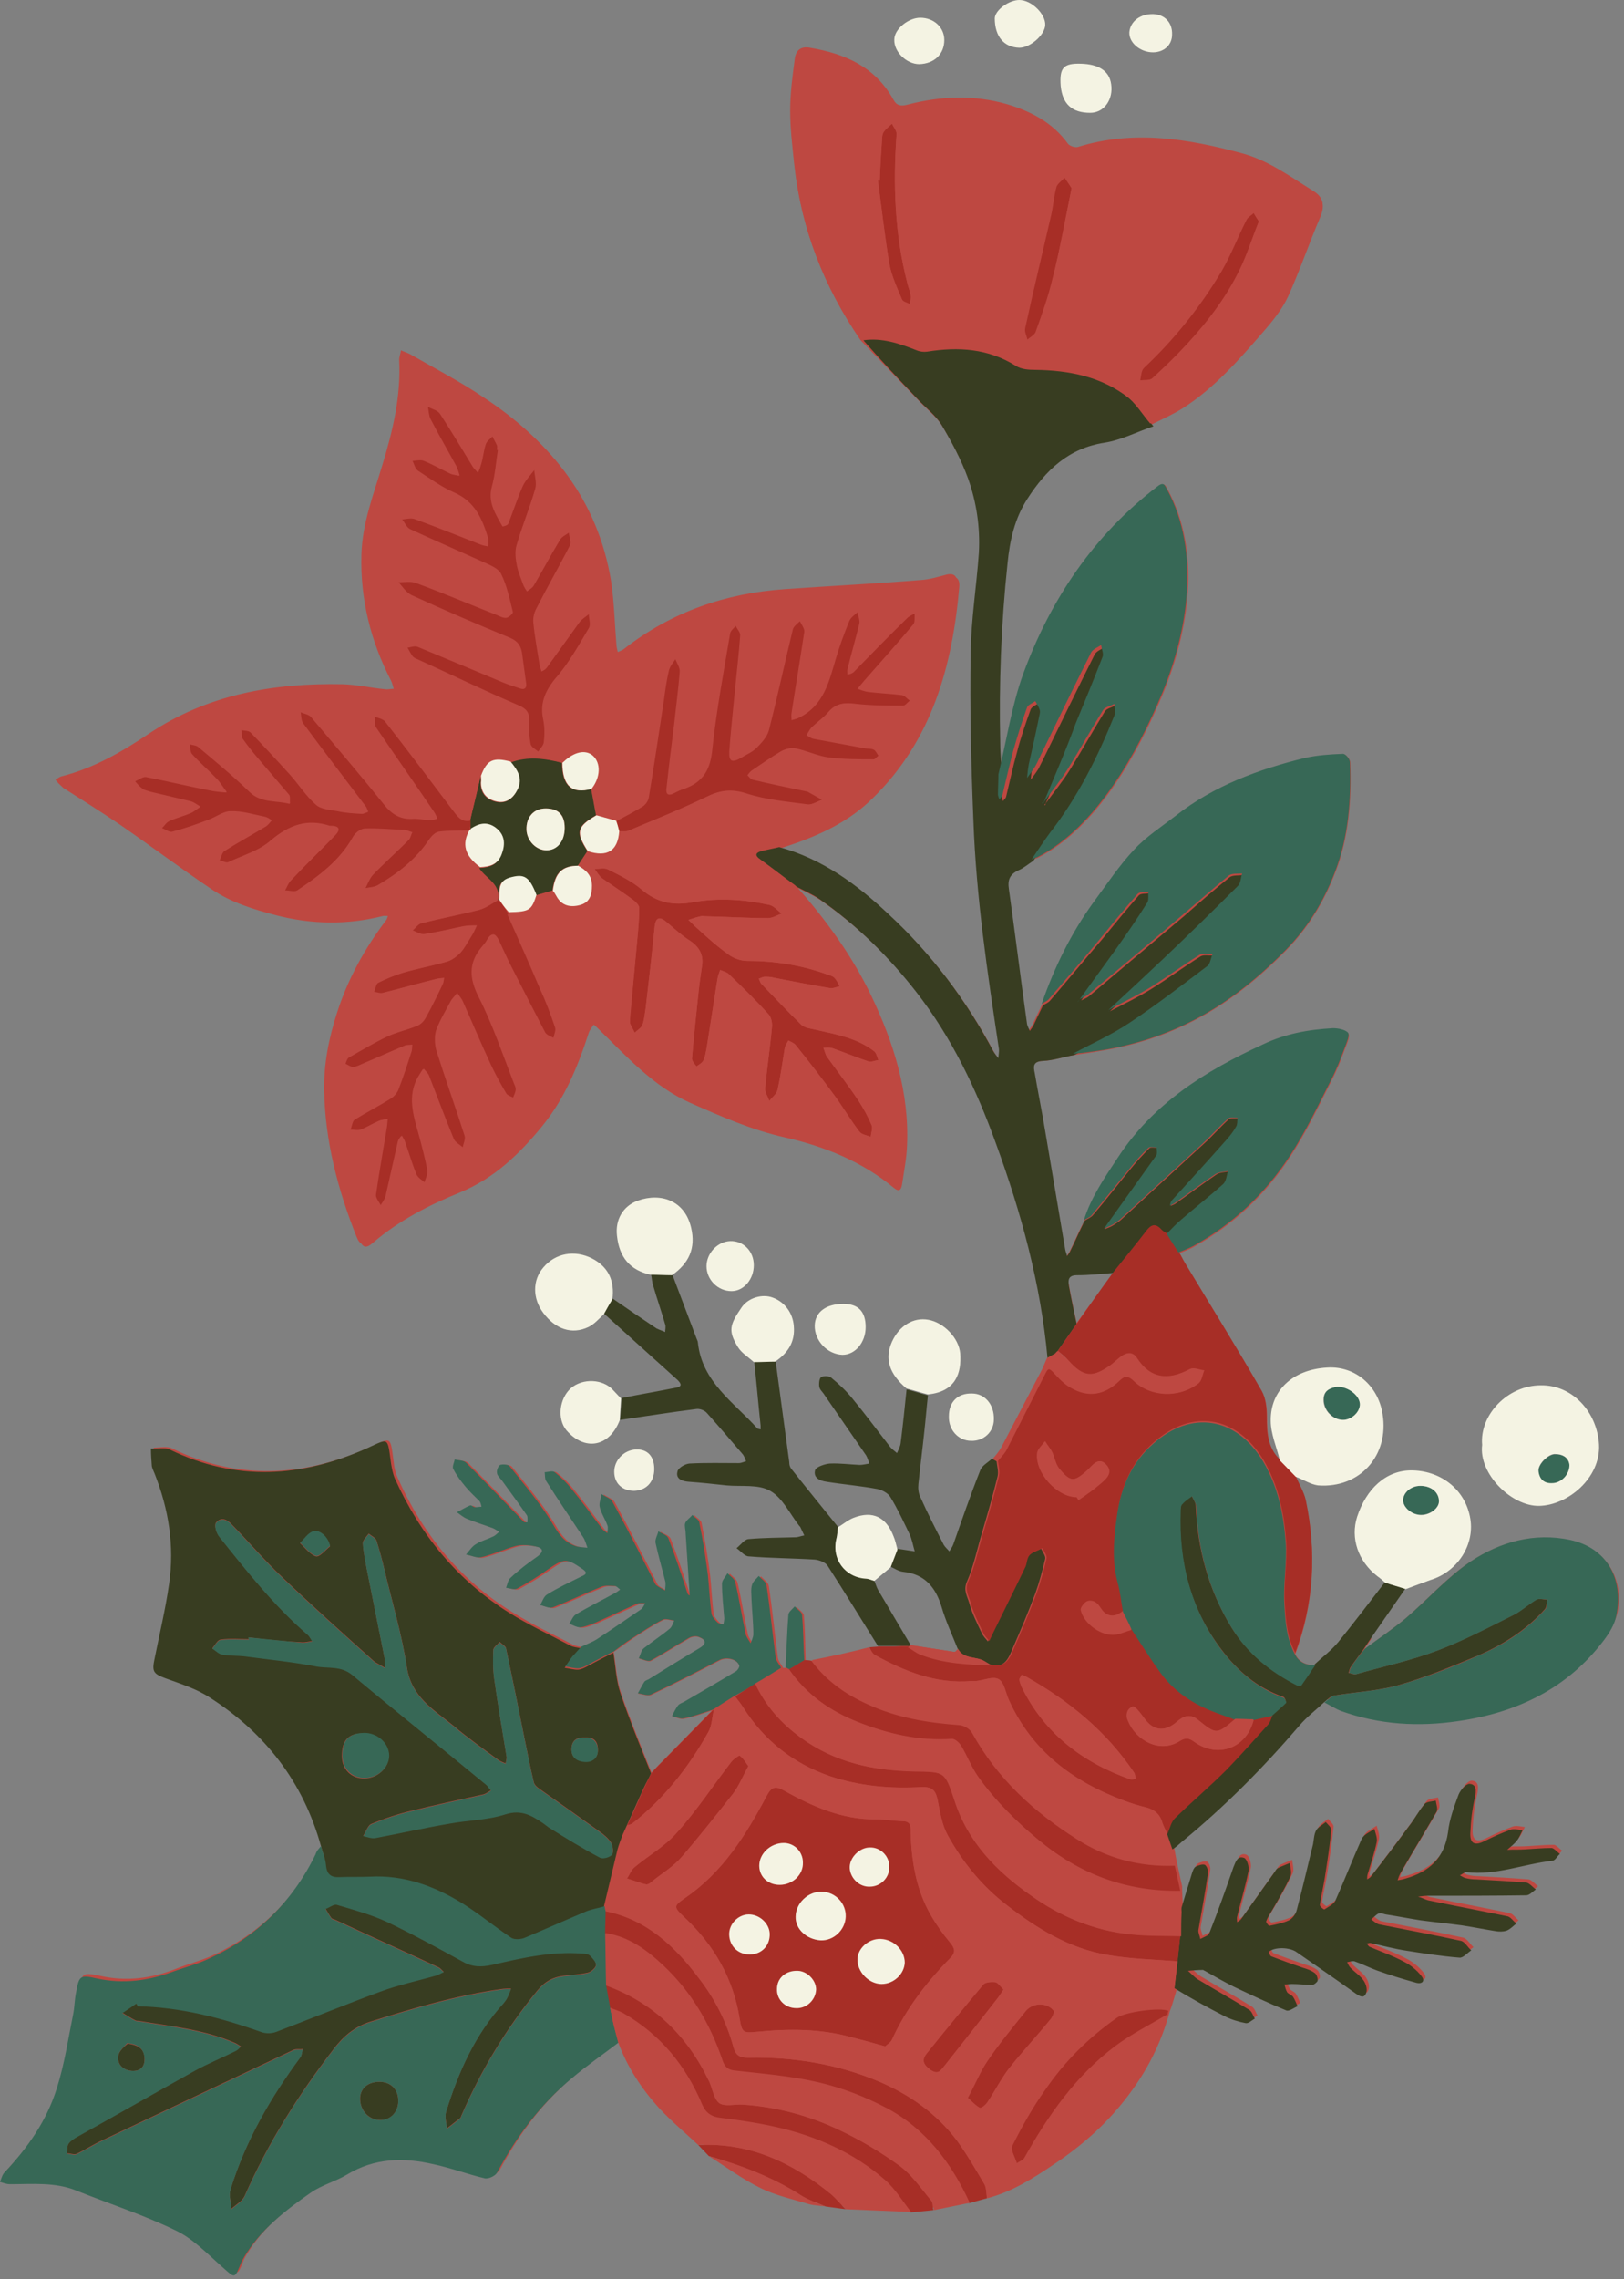
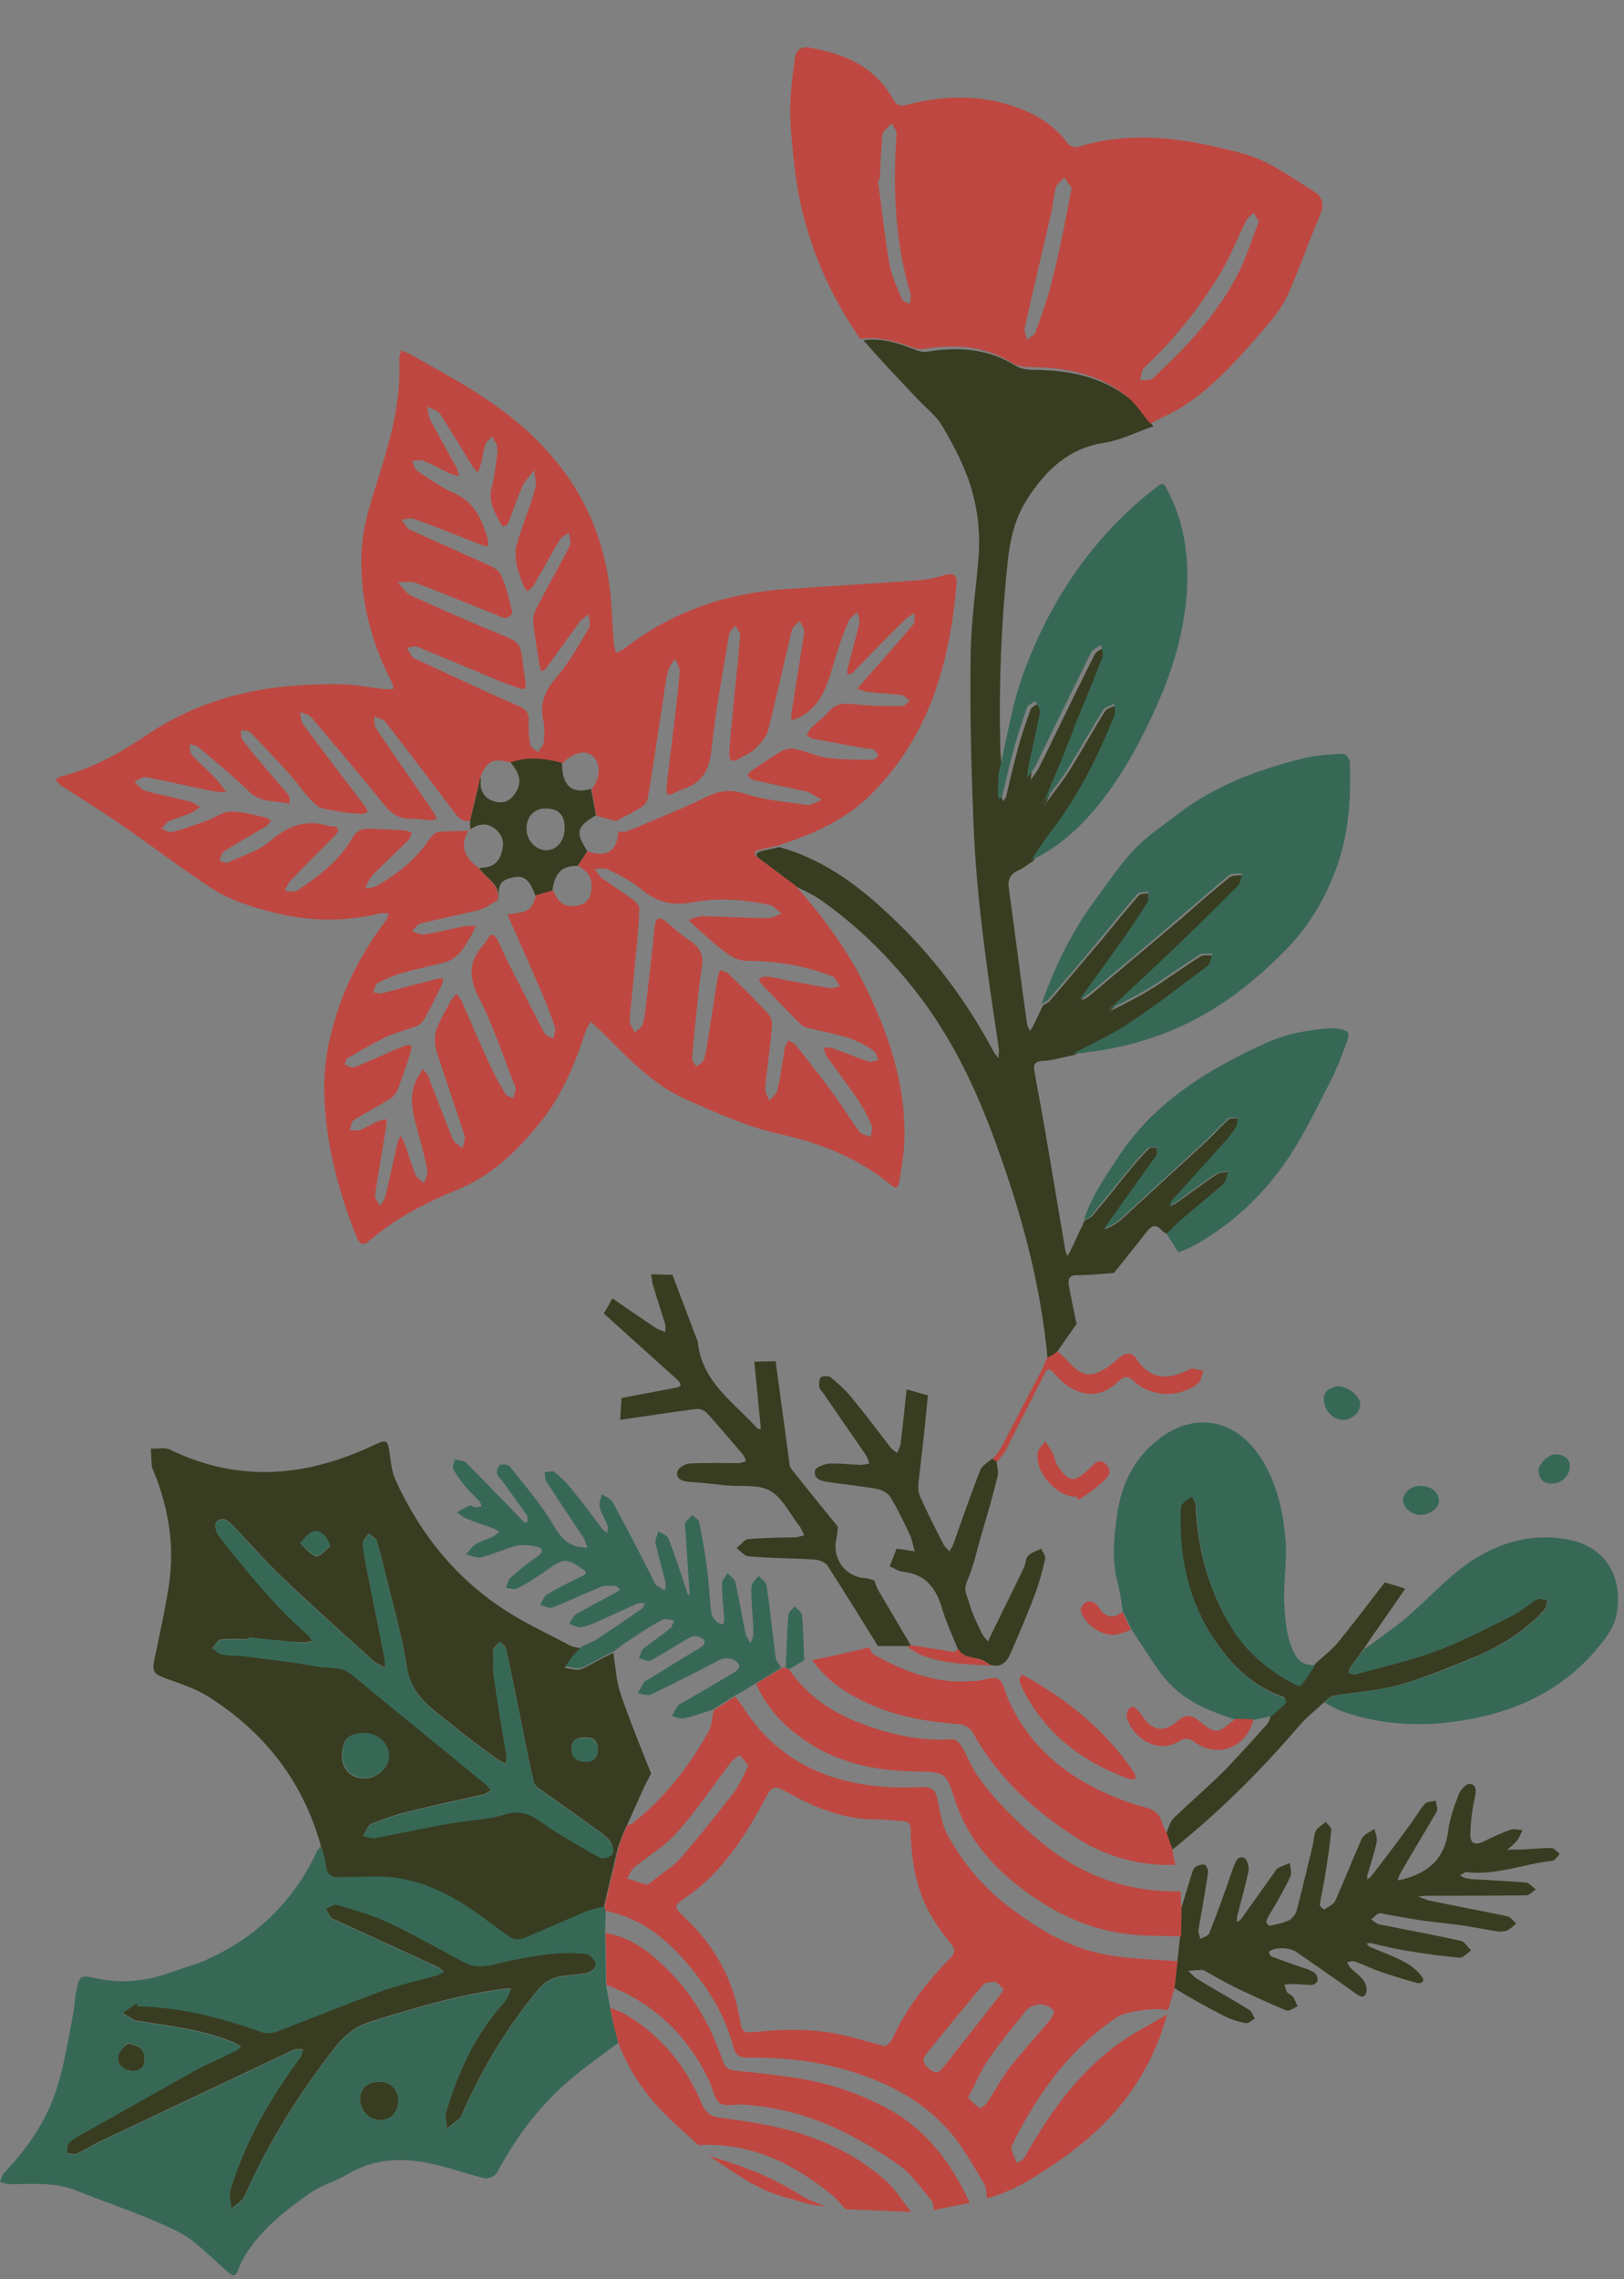
<svg xmlns="http://www.w3.org/2000/svg" height="501.0" preserveAspectRatio="xMidYMid meet" version="1.0" viewBox="-71.0 0.0 357.2 501.0" width="357.2" zoomAndPan="magnify">
  <rect x="-71.0" y="0.0" width="357.2" height="501.0" fill="#808080" stroke="none" />
  <g id="change1_1">
-     <path d="M104.5,338.3 M130.8,341.5 M210.6,321.1c-2.7-2.7-2.9-6-2.9-9.5c0-1.9-0.2-4-1.1-5.6 c-5.5-9.4-11.2-18.7-16.8-28c-0.5-0.8-0.9-1.7-1.4-2.5c-0.9-1.4-1.7-2.7-2.6-4.1c-0.2-0.2-0.5-0.3-0.7-0.5c0.2,0.2,0.5,0.3,0.7,0.5 c1.1-1.1,2.1-2.2,3.3-3.2c-1.2,1-2.2,2.1-3.3,3.2c0.9,1.4,1.7,2.7,2.6,4.1c1.1-0.5,2.3-0.9,3.3-1.5c8.6-4.8,15.6-11.4,21-19.6 c3.5-5.3,6.3-11.2,9.2-16.9c1.2-2.3,2.1-4.7,3-7.1c0.4-1.1,1.1-2.6,0.7-3.2c-0.6-0.7-2.2-1-3.3-1c-5.4,0.3-10.5,1.2-15.5,3.6 c-12.6,5.8-24,12.9-31.8,24.8c-2.9,4.4-5.9,8.7-7.5,13.8c-0.2,0.3-0.3,0.6-0.5,0.9c-0.9,1.8-1.7,3.7-2.6,5.5 c-0.2,0.5-0.5,0.9-0.8,1.3c-0.1-0.5-0.3-0.9-0.4-1.4c-1.5-8.7-2.9-17.3-4.4-26c-0.7-4.3-1.6-8.6-2.3-12.8c-0.3-1.4-0.5-2.6,1.8-2.7 c2.3-0.1,4.6-0.9,6.9-1.3c2.2-0.3,4.3-0.6,6.5-1c7.1-1.2,13.9-3.4,20.2-6.7c7.5-3.9,14-9.2,20-15.3c4.9-5,8.4-10.8,10.8-17.1 c3-7.7,3.6-15.9,3.3-24.2c0-0.7-1-1.9-1.6-1.8c-2.8,0.1-5.6,0.3-8.3,0.9c-10.2,2.5-20,6.1-28.4,12.7c-3.1,2.4-6.5,4.6-9.1,7.4 c-3.3,3.5-6,7.6-8.9,11.5c-5,6.9-8.7,14.4-11.5,22.5c-0.7,1.5-1.4,2.9-2.1,4.4c-0.2,0.4-0.5,0.8-0.8,1.2c-0.2-0.5-0.5-1-0.6-1.5 c-1.4-9.9-2.6-19.8-4-29.7c-0.3-2,0.2-3.2,2.1-4.1c1.2-0.5,2.2-1.4,3.3-2.1c1-1.5,1.9-3,2.9-4.4c-1,1.4-1.9,3-2.9,4.4 c0.4-0.2,0.9-0.3,1.3-0.5c13-6.7,21.9-22.9,27.4-36c5.7-13.8,8.5-31.1,1.1-44.8c-0.5-0.9-0.7-1.8-2.1-0.7 c-14,10.7-23.5,24.8-29.5,41.1c-2.6,7.1-3.7,14.8-5.5,22.2c-0.1-2.4-0.4-4.7-0.4-7.1c-0.3-13.2,0.2-26.4,1.6-39.6 c0.5-5.2,1.6-10,4.4-14.3c4-6.2,9-11.1,17-12.3c3.7-0.6,7.1-2.4,10.7-3.6c2.4-1.2,4.9-2.3,7.1-3.7c6.9-4.4,12.3-10.6,17.6-16.7 c2.1-2.4,4.2-5,5.5-7.8c2.6-5.7,4.6-11.7,7.1-17.5c1-2.4,0.7-4.1-1.4-5.4c-5.1-3-9.8-6.7-15.7-8.3c-11.9-3.2-23.9-5.1-36.1-1.4 c-0.6,0.2-1.8-0.2-2.2-0.7c-3.3-4.7-8.1-7.1-13.4-8.7c-7.3-2.2-14.6-1.9-21.9,0.1c-1.4,0.4-2.4,0.2-3.1-1.1 c-4-7.2-10.6-10.2-18.3-11.4c-2.1-0.4-3.2,0.7-3.4,2.5c-0.4,3.7-1,7.5-1,11.3c0,4,0.5,7.9,0.9,11.9c1.5,14,6.5,26.7,14.5,38.3 c4.3,4.5,8.6,8.9,12.9,13.4c1.7,1.8,3.8,3.4,5.1,5.5c2.2,3.7,4.3,7.6,5.8,11.7c1.9,5.3,2.7,10.8,2.4,16.4c-0.5,7.3-1.7,14.6-1.8,22 c-0.2,12.3,0.1,24.5,0.6,36.8c0.6,16.9,3.1,33.6,5.6,50.2c0.1,0.7-0.1,1.4-0.1,2.1c-0.4-0.5-0.8-1-1.1-1.5 c-6-11.3-13.6-21.4-23-30.1c-7-6.6-14.6-12.2-24.1-14.8c0.7-0.2,1.4-0.5,2.1-0.7c6.8-2.3,13.2-5.3,18.3-10.4 c13-12.7,17.5-29,19-46.5c0.1-1.5-0.5-2.4-2.2-2c-1.9,0.5-3.9,1-5.8,1.2c-9.9,0.7-19.9,1.3-29.8,2c-13,0.9-24.9,4.9-35.3,13.1 c-0.5,0.4-1.2,0.6-1.8,0.9c-0.2-0.7-0.4-1.4-0.5-2.1c-0.4-4.8-0.5-9.6-1.2-14.3c-2.9-17.6-13-30.3-27.5-39.8 c-5.2-3.4-10.8-6.3-16.2-9.5c-0.6-0.3-1.3-0.6-1.9-0.8c-0.1,0.7-0.4,1.4-0.4,2.1c0.3,7.9-1.5,15.6-3.7,23.1 c-2,6.5-4.4,12.7-4.6,19.6c-0.3,9.9,2,19.1,6.5,27.8c0.3,0.5,0.4,1.2,0.6,1.8c-0.6,0.1-1.3,0.2-1.9,0.1c-3.1-0.4-6.2-1.1-9.3-1.1 c-15.2-0.3-29.7,2.1-42.7,10.9c-5.8,3.9-12,7.5-19,9.3c-0.5,0.1-1,0.5-1.5,0.8c0.4,0.4,0.8,1,1.3,1.3c4.1,2.6,8.2,5.2,12.2,7.9 c6.8,4.7,13.5,9.7,20.3,14.3c4.3,2.9,9.2,4.4,14.2,5.7c7.8,2,15.5,2.1,23.2,0.2c0.6-0.2,1.4,0,2.1,0c-0.2,0.5-0.3,1.1-0.6,1.5 c-4.7,6.2-8.4,12.9-10.8,20.4c-1.8,5.5-2.9,11.2-2.8,17c0.2,11.2,2.9,21.8,7.1,32.1c0.8,2,1.6,2,3,0.8c5.7-4.9,12.3-8.3,19.2-11.1 c7.5-3.1,13-8.4,18-14.5s7.9-13.2,10.3-20.6c0.2-0.6,0.7-1.2,1.1-1.8c0.5,0.4,0.9,0.8,1.4,1.3c6.1,5.9,11.7,12.3,19.8,15.9 c6.8,3,13.6,6,20.8,7.6c8.8,2,17,5.3,24,11.1c1.2,1,1.6,0.4,1.8-0.7c0.4-2.8,1-5.7,1.1-8.6c0.5-11.7-2.9-22.5-7.8-32.8 c-4.2-8.8-9.8-16.5-16.2-23.8c1.7,0.9,3.6,1.7,5.2,2.8c8.2,5.7,15.2,12.6,21.3,20.4c7.8,10,13.2,21.3,17.5,33.2 c5.6,15.3,9.9,31,11.4,47.3l0,0c-0.4,0.8-0.7,1.7-1.1,2.5c-3,5.7-6,11.5-9,17.2c-0.5,0.9-1.2,1.7-1.9,2.5c0.4,0.2,0.7,0.4,1.1,0.6 c-0.4-0.2-0.7-0.4-1.1-0.6c-0.9,0.9-2.2,1.5-2.6,2.6c-2.1,5.3-4,10.8-5.9,16.2c-0.2,0.6-0.6,1.1-0.9,1.6l-2.2,11.8 c0.9,3.1,2.3,6.1,3.5,9.1c0.2,0.5,0.5,0.8,0.8,1.1c-0.3-0.3-0.6-0.6-0.8-1.1c-0.3,0.3-0.6,0.8-0.9,0.7c-3.2-0.5-6.4-1-9.7-1.5 l-6.5,0.6c2.2,0,4.3,0,6.5,0c0.1-0.1,0.2-0.2,0.2-0.3c-0.1,0.1-0.2,0.2-0.2,0.3c-2.2,0-4.3,0-6.5,0c-0.7,0.1-1.5,0.1-2.2,0.2 c-4.2,0.9-8.3,1.8-12.5,2.6c-0.6,0-1.2,0-1.8,0c-0.1-3.3-0.1-6.7-0.4-10c-0.1-0.6-1.1-1.2-1.6-1.8c-0.5,0.6-1.4,1.2-1.4,1.9 c-0.3,3.8-0.4,7.7-0.6,11.5c-0.3,0-0.6,0-0.9,0.1c-1.9,1.1-3.8,2.3-5.6,3.4l0,0c-1.5,0.9-3,1.9-4.5,2.8c-0.4,0.3-0.8,0.5-1.2,0.8 c0.4-0.3,0.8-0.5,1.2-0.8c1.5-0.9,3-1.9,4.5-2.8c1.9-1.1,3.8-2.3,5.6-3.4c-0.4-0.8-1.1-1.5-1.2-2.3c-0.7-5.3-1.2-10.5-2-15.8 c-0.1-0.8-1.1-1.4-1.7-2.1c-0.5,0.6-1.3,1.2-1.5,2c-0.3,1-0.1,2.1-0.1,3.2c0.1,2.5,0.4,5.1,0.4,7.6c0,0.7-0.4,1.4-0.6,2 c-0.4-0.7-0.9-1.3-1.1-2c-0.8-3.8-1.4-7.7-2.3-11.5c-0.2-0.7-1.1-1.3-1.7-1.9c-0.4,0.8-1.2,1.5-1.2,2.3c0,2.5,0.3,5.1,0.5,7.6 c0,0.5-0.1,0.9-0.2,1.4c-0.4-0.2-1-0.2-1.3-0.5c-0.5-0.5-1.2-1.2-1.3-1.9c-0.4-2.8-0.5-5.7-0.8-8.5c-0.5-3.9-1.1-7.7-1.9-11.6 c-0.1-0.6-1-1-1.5-1.6c-0.5,0.6-1.3,1.1-1.6,1.8c-0.2,0.6,0.1,1.4,0.1,2.2c0.3,4.6,0.6,9.1,0.9,13.7c-0.5-0.2-0.5-0.5-0.6-0.8 c-1.3-4-2.6-7.9-4.1-11.8c-0.3-0.7-1.4-1-2.2-1.5c-0.2,0.9-0.8,1.8-0.6,2.6c0.6,2.8,1.4,5.5,2.1,8.3c0.2,0.7,0,1.4,0,2.1 c-0.7-0.4-1.4-0.7-2-1.2c-0.3-0.3-0.5-0.9-0.7-1.3c-2.9-5.7-5.8-11.4-8.9-17c-0.4-0.8-1.6-1.1-2.4-1.7c-0.1,1-0.6,2-0.4,2.8 c0.3,1.4,1.2,2.7,1.7,4.1c0.2,0.5,0,1.1,0,1.7c-0.4-0.3-0.9-0.6-1.2-1c-2.2-2.9-4.3-5.8-6.6-8.6c-1.1-1.4-2.4-2.7-3.8-3.8 c-0.5-0.4-1.5,0-2.2,0c0.1,0.7,0,1.4,0.3,1.9c2.6,4.1,5.4,8.2,8.1,12.3c0.5,0.7,0.7,1.6,1,2.4c-0.9-0.1-1.9-0.1-2.7-0.4 c-2.3-0.8-3.5-2.4-4.8-4.6c-2.7-4.6-6.3-8.7-9.6-12.9c-0.3-0.4-1.5-0.5-2.1-0.3c-0.4,0.2-0.8,1.2-0.7,1.7c0,0.6,0.6,1.1,1,1.6 c1.9,2.6,3.8,5.2,5.6,7.8c0.2,0.4,0.1,1,0.1,1.5c-0.3,0-0.7,0.1-0.8-0.1c-4.2-4.3-8.4-8.7-12.7-13c-0.5-0.5-1.6-0.5-2.5-0.7 c-0.1,0.7-0.6,1.6-0.3,2.1c0.7,1.4,1.7,2.7,2.7,3.9c0.9,1.1,2,2.1,3,3.1c0.3,0.3,0.4,0.8,0.5,1.3c-0.5,0-1,0.1-1.4,0.1 s-0.8-0.5-1.1-0.4c-1,0.4-1.9,1-2.9,1.5c0.7,0.5,1.4,1.1,2.1,1.4c1.9,0.8,3.9,1.4,5.8,2.1c0.5,0.2,1,0.6,1.4,0.8 c-0.5,0.4-0.9,0.9-1.5,1.1c-1.2,0.6-2.5,0.9-3.6,1.6c-0.9,0.5-1.5,1.5-2.2,2.3c1.1,0.2,2.3,0.8,3.3,0.6c2.6-0.6,5.1-1.8,7.7-2.5 c1.3-0.3,2.8-0.2,4.2,0.1c1.7,0.3,2.1,1.1,0.4,2.3c-2,1.4-4,2.9-5.8,4.6c-0.6,0.5-0.7,1.5-1,2.2c0.8,0.1,1.8,0.5,2.4,0.2 c2.4-1.3,4.7-2.7,6.9-4.3c3.5-2.4,4-2.4,7.4-0.1c1.2,0.8,1.1,1.2-0.1,1.7c-2.6,1.3-5.2,2.5-7.6,4c-0.7,0.4-1,1.5-1.5,2.3 c0.9,0.2,2,0.8,2.8,0.5c3.6-1.4,7.1-3.1,10.6-4.5c0.9-0.4,2-0.2,3-0.2c0.4,0,0.8,0.5,1.2,0.8c-0.4,0.3-0.8,0.6-1.2,0.8 c-2.9,1.6-5.8,3-8.6,4.7c-0.6,0.4-0.9,1.3-1.4,2c0.8,0.3,1.6,0.8,2.4,0.8c1.1-0.1,2.2-0.6,3.3-1c3.1-1.4,6.1-2.8,9.2-4.2 c0.5-0.2,1.2-0.1,1.8-0.1c-0.3,0.5-0.5,1.1-1,1.4c-3.2,2.2-6.4,4.4-9.6,6.5c-1.1,0.7-2.3,1.1-3.5,1.7c-0.8-0.2-1.6-0.2-2.3-0.6 c-4.5-2.3-9.1-4.5-13.4-7.2c-11.5-7.1-19.6-17.1-25.1-29.4c-0.5-1.1-0.8-2.3-0.9-3.5c-0.8-5.8-0.4-5.5-5.2-3.3 c-14.4,6.5-28.9,7.4-43.5,0.3c-1.1-0.6-2.7-0.2-4.1-0.2c0.1,1.3,0.1,2.6,0.2,3.9c0.1,0.6,0.4,1.1,0.6,1.6c3.1,7.8,4.3,15.9,3.2,24.2 c-0.8,5.5-2.1,11-3.2,16.5c-0.6,2.9-0.3,3.3,2.4,4.3c3.3,1.3,6.7,2.4,9.7,4.2c12.2,7.9,20.6,18.6,24.5,32.7 c-0.4,0.5-0.9,0.9-1.2,1.4c-5.1,10.3-12.8,18-23.2,22.8c-2.6,1.2-5.5,1.9-8.2,3c-5.4,2.1-10.8,2.8-16.6,1.5c-3.9-0.8-4-0.6-4.7,3.2 c-0.3,1.5-0.3,3.1-0.6,4.6c-1.1,5.5-1.9,11-3.6,16.3c-2.2,7.1-6.4,13.1-11.5,18.5c-0.5,0.5-0.7,1.4-1,2.1c0.7,0.2,1.5,0.5,2.2,0.5 c4.9,0,9.8-0.5,14.6,1.4c7.2,2.9,14.7,5.3,21.7,8.7c3.9,1.9,7.1,5.2,10.4,8.1c2.8,2.5,2.7,2.6,4.1-0.9c0.2-0.5,0.5-0.9,0.7-1.3 c3.6-6,9-10.2,14.6-14.1c2.4-1.7,5.5-2.4,8-4c6-3.6,12.4-3.7,19-2.3c3.8,0.9,7.5,2.2,11.3,3.1c0.8,0.2,2.3-0.5,2.7-1.2 c4.3-8,9.6-15.1,16.6-20.9c3.2-2.7,6.7-5.1,10.1-7.7c2,5.4,5.1,10.1,8.9,14.3c2.7,2.9,5.8,5.5,8.7,8.2c0.8,0.8,1.5,1.6,2.3,2.4 c3.8,2.4,7.4,5,11.3,7c3.4,1.7,7.2,2.5,10.8,3.6c1.1,0.3,2.4,0.3,3.6,0.5c1.5,0.2,2.9,0.4,4.4,0.6l0,0c4.8,0.2,9.6,0.4,14.4,0.6 c-1.2-1.5-2.3-3.1-3.5-4.6c1.2,1.5,2.3,3.1,3.5,4.6c1.6-0.1,3.3-0.3,4.9-0.4c2.6-0.5,5.3-1.1,7.9-1.6c-0.5-1.1-1-2.2-1.6-3.2 c0.6,1,1.1,2.1,1.6,3.2c1.3-0.4,2.6-0.7,3.9-1.1c5.4-1.4,10-4.3,14.6-7.4c12.1-8.2,21.1-18.6,25-33l0,0c0.1-0.3,0.2-0.6,0.3-0.8 c0.5-1.5,0.9-3,1.4-4.6c3.7,1.9,7.3,4,11,5.8c1.4,0.7,3,1.2,4.6,1.5c0.6,0.1,1.3-0.6,2-1c-0.4-0.6-0.6-1.5-1.2-1.9 c-3.7-2.3-7.5-4.4-11.3-6.7c-0.8-0.5-1.5-1.3-2.2-1.9c1.1-0.1,2.2-0.2,3.3-0.2c0.1,0,0.3,0.2,0.4,0.2c2.1,1.2,4.2,2.4,6.4,3.5 c3.8,1.8,7.6,3.6,11.5,5.2c0.6,0.3,1.7-0.6,2.5-0.9c-0.3-0.7-0.6-1.5-1-2.1c-0.3-0.4-1-0.6-1.3-1c-0.3-0.5-0.4-1.1-0.7-1.7 c0.6,0,1.2-0.1,1.7-0.1c1.5,0,2.9,0.2,4.4,0.2c0.4,0,1.1-0.6,1.2-0.9c0.1-0.5-0.2-1.4-0.6-1.7c-0.8-0.6-1.7-0.9-2.7-1.2 c-2.3-0.8-4.6-1.6-6.9-2.5c-0.3-0.1-0.5-0.9-0.5-1c1.3-1.1,4.6-1,6.1,0.1c4.3,3,8.7,6,13,9.1c1,0.7,1.9,1.1,2.3-0.2 c0.3-0.8-0.1-2-0.6-2.7c-0.7-1-1.9-1.8-2.8-2.7c-0.4-0.4-0.6-0.9-0.8-1.3c0.5-0.1,1.1-0.3,1.6-0.2c1.7,0.6,3.3,1.4,4.9,2 c2.8,1,5.7,1.9,8.6,2.7c1.3,0.4,2.2-0.3,1.2-1.5c-1-1.3-2.4-2.4-3.8-3.1c-2.4-1.3-5-2.2-7.6-3.3c-0.2-0.1-0.4-0.5-0.6-0.7 c0.3,0,0.6-0.2,0.9-0.1c2.7,0.6,5.3,1.3,8,1.7c3.8,0.6,7.7,1.2,11.5,1.5c0.8,0.1,1.7-1,2.6-1.6c-0.8-0.7-1.4-1.9-2.3-2.1 c-5.9-1.3-11.9-2.4-17.9-3.6c-0.6-0.1-1.2-0.7-1.8-1.1c0.5-0.4,1-1,1.6-1.3c0.5-0.2,1.1,0.1,1.6,0.2c2.6,0.4,5.1,0.9,7.7,1.3 c3,0.4,6,0.7,9,1.1c2.6,0.4,5.1,0.9,7.6,1.3c0.7,0.1,1.5,0.1,2.2-0.1c0.8-0.3,1.5-1,2.2-1.6c-0.7-0.6-1.3-1.5-2-1.6 c-5.8-1.2-11.6-2.3-17.4-3.5c-0.7-0.2-1.4-0.6-2.2-0.8c0.7-0.1,1.4-0.2,2.1-0.2c7.2,0,14.5,0,21.7-0.1c0.7,0,1.4-0.8,2.1-1.3 c-0.7-0.5-1.4-1.4-2.1-1.5c-3.7-0.3-7.4-0.5-11-0.7c-0.8,0-1.6-0.1-2.4-0.3c-0.4-0.1-0.8-0.4-1.2-0.6c0.5-0.2,1-0.7,1.4-0.7 c6.5,0.8,12.6-1.8,19-2.5c0.6-0.1,1-1,1.6-1.5c-0.6-0.4-1.2-1.2-1.8-1.3c-2,0-3.9,0.2-5.9,0.3c-1.3,0.1-2.6,0-3.9,0.1 c0.8-0.7,1.6-1.3,2.2-2.1c0.5-0.6,0.8-1.5,1.2-2.2c-0.9-0.1-1.9-0.4-2.7-0.1c-1.9,0.7-3.7,1.5-5.5,2.4c-2.3,1.2-3.4,0.7-3.3-1.7 c0.1-2.6,0.4-5.2,1-7.8c0.3-1.5,0.4-2.9-1.2-3c-0.8,0-2,1.4-2.4,2.4c-1,2.7-2,5.4-2.3,8.2c-0.8,5.7-4.1,8.7-9.3,10.2 c-0.6,0.2-1.2,0.3-1.8,0.4c0.2-0.6,0.4-1.2,0.7-1.7c2.6-4.5,5.3-8.9,7.9-13.4c0.3-0.6-0.1-1.6-0.2-2.4c-0.9,0.2-2.1,0.2-2.5,0.8 c-1.3,1.5-2.2,3.3-3.4,4.8c-2.7,3.7-5.5,7.4-8.3,11c-0.2,0.3-0.6,0.5-0.9,0.7c0-0.4,0-0.7,0.1-1.1c0.7-2.4,1.5-4.7,2-7.1 c0.2-0.9-0.3-2-0.5-2.9c-1,0.7-2.3,1.2-2.8,2.2c-2,4.5-3.8,9.1-5.8,13.6c-0.4,0.8-1.5,1.3-2.4,1.9c-0.1,0.1-1.1-0.7-1-1 c0.3-2.2,0.9-4.5,1.2-6.7c0.5-3.2,1-6.4,1.3-9.7c0.1-0.6-0.7-1.2-1.2-1.8c-0.7,0.6-1.7,1.1-2.1,1.8c-0.5,0.9-0.5,2-0.7,3.1 c-1.2,4.8-2.3,9.7-3.6,14.5c-0.2,0.8-0.9,1.8-1.7,2.2c-1.3,0.6-2.8,0.9-4.3,1.2c-0.2,0-0.8-0.8-0.7-1c0.3-0.8,0.8-1.6,1.3-2.4 c1.4-2.4,2.8-4.8,4-7.4c0.4-0.8,0-2-0.1-3c-0.9,0.4-1.8,0.7-2.6,1.1c-0.4,0.2-0.6,0.7-0.9,1.1c-2.4,3.4-4.8,6.7-7.2,10.1 c-0.2,0.3-0.6,0.5-0.9,0.7c0-0.4-0.1-0.8,0-1.2c0.8-3.3,1.8-6.6,2.5-10c0.2-0.9-0.3-2.6-0.9-2.9c-1.5-0.6-1.9,0.8-2.4,2 c-1.7,4.9-3.4,9.7-5.3,14.5c-0.2,0.6-1.3,0.9-2,1.3c-0.1-0.7-0.5-1.4-0.4-2c0.7-4.2,1.5-8.3,2.1-12.5c0.1-0.6-0.3-1.6-0.7-1.8 c-0.5-0.2-1.4,0.1-2,0.4c-0.5,0.3-0.7,1.1-0.9,1.7c-0.8,2.6-1.6,5.2-2.4,7.9c0,1.8,0,3.5-0.1,5.3c-0.2,1.9-0.4,3.8-0.6,5.6l0,0 c-3.8-0.3-7.6-0.5-11.4-0.9c3.8,0.4,7.6,0.6,11.4,0.9c0.2-1.9,0.4-3.8,0.6-5.6c-1.8-0.1-3.7-0.1-5.6-0.1c1.8,0,3.7,0,5.6,0.1 c0-1.8,0-3.5,0.1-5.3c-0.1-1.6-0.2-3.1-0.2-4.6l0,0c-0.4-1.8-0.8-3.7-1.2-5.5c-0.2-1.1-0.4-2.2-0.6-3.3c0.7-0.6,1.5-1.3,2.2-1.9 c9.4-7.7,17.9-16.3,25.8-25.5c1.6-1.9,3.6-3.4,5.4-5.1c1.2,0.6,2.4,1.4,3.7,1.9c8.4,3,17,3.5,25.8,2.2c13-1.9,24-7.2,32-17.8 c1.2-1.6,2.3-3.4,2.7-5.3c1.4-7.6-2.7-14-10.5-15.7c-7.9-1.7-15.4,0.4-21.9,4.7c-5.2,3.5-9.5,8.4-14.3,12.5c-2.9,2.4-6,4.5-9,6.7 c-1,1.3-2,2.6-2.9,4c0.9-1.3,1.9-2.6,2.9-4c0.5-0.8,1.1-1.6,1.6-2.4l-7.2,1.1c-1.5,1.8-3.4,3.2-5.1,4.8c-2,0.1-3.6-0.6-4.5-2.4 c4.1-11,4.7-22.2,2.3-33.6c-0.4-1.8-1.4-3.6-2.2-5.3 M243.7,347.4 M172.9,222.2L172.9,222.2c3.9-3.7,7.9-7.3,11.8-11 C180.9,214.9,176.9,218.5,172.9,222.2z M166.5,219.8L166.5,219.8c0.4-0.2,0.9-0.4,1.3-0.6C167.4,219.4,166.9,219.6,166.5,219.8 c-0.2,0.2-0.3,0.3-0.5,0.5C166.1,220.1,166.3,219.9,166.5,219.8L166.5,219.8z M179.7,83.7c0.2,0,0.5,0,0.8-0.1 C180.2,83.6,179.9,83.6,179.7,83.7L179.7,83.7z M129.2,66.8L129.2,66.8c-0.1-0.1-0.3-0.2-0.5-0.2c-0.2-0.1-0.4-0.1-0.5-0.2 c0.2,0.1,0.3,0.1,0.5,0.2C128.8,66.7,129,66.7,129.2,66.8z M60.2,179.2c0.9,0.2,1.8,0.5,2.6,0.7C62,179.6,61.1,179.4,60.2,179.2 L60.2,179.2c-0.4-1.9-0.7-3.9-1.1-5.8C59.5,175.3,59.8,177.2,60.2,179.2z M64.3,185.9c0.5-0.8,0.8-1.9,0.8-3.2l0,0c0.3,0,0.7,0,1,0 c-0.3,0-0.7,0-1,0C65.1,184,64.8,185.1,64.3,185.9c-0.3,0.5-0.6,0.9-1.1,1.1C63.7,186.7,64,186.4,64.3,185.9z M38.9,197.8 L38.9,197.8c-1,0.6-2.3,1.5-3.5,1.9C36.6,199.3,37.9,198.4,38.9,197.8z M32.3,182.4C32.3,182.5,32.3,182.5,32.3,182.4 C32.3,182.5,32.3,182.5,32.3,182.4L32.3,182.4z M25.6,182.8c0.6-0.1,1.1-0.1,1.7-0.2C26.8,182.7,26.2,182.7,25.6,182.8z M34,203.4 L34,203.4c-0.4,0.9-0.8,1.8-1.4,2.7C33.2,205.2,33.6,204.3,34,203.4z M110,175.6c-1.1-0.6-2.1-1.2-3.2-1.8 C107.9,174.4,108.9,175,110,175.6L110,175.6z M103.9,137.2c0.3-0.3,0.7-0.6,1-0.9l0,0C104.6,136.6,104.2,136.9,103.9,137.2 c-0.2,0.2-0.3,0.3-0.4,0.5C103.6,137.5,103.7,137.4,103.9,137.2z M11.7,217.1c-0.1,0.3-0.2,0.6-0.3,0.9c0.2,0,0.3,0.1,0.5,0.1 c-0.2,0-0.3-0.1-0.5-0.1C11.5,217.7,11.6,217.4,11.7,217.1z M22.7,259.3c-0.1,0.2-0.2,0.5-0.2,0.7l0,0 C22.6,259.7,22.6,259.5,22.7,259.3s0.2-0.5,0.3-0.7C22.9,258.8,22.8,259,22.7,259.3z M196.6,384.8c3.6,0.1,6.9-2.4,8-6.7 c0.1,0,0.2-0.1,0.4-0.1c-0.1,0-0.2,0.1-0.4,0.1C203.6,382.3,200.3,384.8,196.6,384.8z M62.1,425c0-1.6,0.1-3.3,0.1-4.9 c-0.1-0.3-0.1-0.6-0.2-1c0.1,0.3,0.1,0.6,0.2,1c5.1,1,9.3,3.4,12.9,6.4c1.2,1,2.4,2.1,3.5,3.3c-1.1-1.2-2.3-2.3-3.5-3.3 c-3.6-3.1-7.8-5.4-12.9-6.4C62.2,421.7,62.2,423.3,62.1,425L62.1,425z M62,419c-1,0.3-2,0.5-3,0.8C60,419.5,61,419.3,62,419 c1-4.2,2-8.4,3-12.6C64,410.6,63,414.8,62,419L62,419z M26.5,433.6c-0.1,0.1-0.3,0.1-0.4,0.2C26.2,433.7,26.3,433.7,26.5,433.6 L26.5,433.6z M180.7,362.4c1.1,1.6,2.1,3.2,3.2,4.8C182.8,365.6,181.7,364,180.7,362.4z M67,401.2L67,401.2c1.2-2.8,2.5-5.6,3.8-8.4 C69.5,395.6,68.3,398.4,67,401.2z M67,401.2c-0.3,0.7-0.6,1.3-0.9,2c-0.3,0.8-0.6,1.6-0.8,2.4c0.3-0.8,0.6-1.6,0.8-2.4 C66.4,402.5,66.7,401.9,67,401.2z M162.7,408.3c1.2,0.8,2.4,1.5,3.6,2.1C165.1,409.8,163.9,409.1,162.7,408.3z M186.7,400.6 c-0.4,0.8-0.7,1.8-1.1,2.6l0,0C186,402.4,186.3,401.4,186.7,400.6z M165.9,280.1c2.7,0,5.4-0.3,8.1-0.5c-2.7,3.7-5.5,7.5-8.2,11.2 c-0.6-2.8-1.2-5.6-1.7-8.4C163.8,281.1,164,280.1,165.9,280.1z M161.5,296.8c0.8,0.7,1.6,1.3,2.3,2.1 C163.1,298.2,162.3,297.5,161.5,296.8L161.5,296.8L161.5,296.8z M161,297.4c0.1-0.2,0.3-0.3,0.4-0.5l0,0l0,0 C161.3,297,161.2,297.2,161,297.4c-0.1,0.1-0.3,0.2-0.4,0.2C160.8,297.5,160.9,297.4,161,297.4z M102.5,366.9c0.5,0.7,1,1.4,1.5,2 C103.5,368.3,103,367.6,102.5,366.9L102.5,366.9z M68,360.3c2.3-1.5,4.5-3,6.9-4.2c0.6-0.3,1.7,0.1,2.5,0.2c-0.3,0.6-0.5,1.4-1,1.8 c-1.8,1.5-3.8,2.8-5.7,4.3c-0.6,0.5-0.7,1.4-1.1,2.2c0.9,0.2,2,0.8,2.6,0.5c2.8-1.5,5.5-3.3,8.3-4.9c0.6-0.4,1.6-0.6,2.3-0.3 c1.6,0.6,1.8,1.5,0.1,2.5c-3.7,2.2-7.4,4.5-11.1,6.8c-0.4,0.2-0.8,0.3-1,0.6c-0.5,0.8-0.9,1.6-1.4,2.5c0.9,0.1,2.1,0.6,2.8,0.3 c5.1-2.4,10.1-5,15.1-7.6c1.5-0.8,3.9-0.3,4.4,1.2c0.1,0.3-0.4,1.1-0.8,1.3c-3.8,2.3-7.6,4.5-11.4,6.7c-0.4,0.2-1,0.4-1.3,0.8 c-0.5,0.7-0.9,1.5-1.3,2.3c0.9,0.2,1.8,0.7,2.6,0.5c2.1-0.4,4.1-1.2,6.1-1.8c0.1-0.1,0.2-0.1,0.3-0.1l0,0c-0.1,0-0.2,0-0.3,0.1 c-3.4,3.5-6.9,7-10.3,10.5c-1,1-2,2-3,3.1c-2.3-5.8-4.7-11.6-6.7-17.5c-1-2.8-1.1-6-1.6-9l0,0C65.4,362.2,66.7,361.2,68,360.3z M-20.1,485.6L-20.1,485.6c0.4-0.4,0.8-0.7,1.2-1C-19.4,484.9-19.8,485.2-20.1,485.6z M62.1,425L62.1,425c0.1,3.8,0.1,7.6,0.2,11.4 c6.6,2.4,11.9,6.1,16.2,11c-4.3-4.9-9.6-8.6-16.2-11C62.2,432.6,62.2,428.8,62.1,425z M130,467.4c0.9,0.7,1.8,1.5,2.6,2.3 C131.7,468.9,130.9,468.2,130,467.4z M168.2,411.4c3.5,1.7,7.3,2.8,11.1,3.5C175.5,414.2,171.7,413,168.2,411.4z" fill="#BE4841" />
-   </g>
+     </g>
  <g id="change2_1">
    <path d="M-0.4,405.8c-3.9-14.1-12.3-24.9-24.5-32.7c-2.9-1.9-6.4-3-9.7-4.2c-2.7-1-3-1.5-2.4-4.3 c1.1-5.5,2.4-10.9,3.2-16.5c1.2-8.3-0.1-16.4-3.2-24.2c-0.2-0.5-0.5-1.1-0.6-1.6c-0.1-1.3-0.2-2.6-0.2-3.9c1.4,0.1,3-0.3,4.1,0.2 c14.6,7.1,29,6.2,43.5-0.3c4.8-2.2,4.4-2.5,5.2,3.3c0.2,1.2,0.4,2.4,0.9,3.5c5.5,12.2,13.7,22.3,25.1,29.4c4.3,2.7,8.9,4.8,13.4,7.2 c0.7,0.4,1.6,0.4,2.3,0.6c-0.6,0.7-1.3,1.4-1.9,2.1s-1,1.5-1.6,2.2c1,0.1,2.1,0.5,3.1,0.4c1.1-0.2,2.1-0.9,3.1-1.4 c1.5-0.8,3-1.6,4.5-2.3c0.5,3,0.6,6.1,1.6,9c2,5.9,4.4,11.7,6.7,17.5c-0.5,1.1-1.1,2.1-1.6,3.2c-1.3,2.8-2.5,5.6-3.8,8.4l0,0 c-0.3,0.7-0.6,1.3-0.9,2c-0.4,1.1-0.8,2.1-1.1,3.2c-1,4.2-2,8.4-3,12.6c-1.3,0.4-2.7,0.6-4,1.1c-4.5,1.9-9,4-13.5,5.8 c-0.9,0.4-2.3,0.5-3.1,0c-3.7-2.4-7.1-5.2-10.8-7.6c-6.1-3.8-12.7-6.3-20.2-5.8c-2.2,0.1-4.4,0-6.7,0.1c-1.9,0.1-2.8-0.6-3-2.6 C0.6,408.6,0,407.2-0.4,405.8z M-16.3,359.9c0,0.1,0,0.3,0,0.4c-2.1,0-4.1-0.2-6.2,0.1c-0.7,0.1-1.2,1.2-1.8,1.9 c0.7,0.4,1.3,1.1,2.1,1.3c1.7,0.3,3.4,0.2,5.1,0.4c5.2,0.7,10.5,1.2,15.6,2.2c2.6,0.5,5.5-0.2,8,1.9c9.7,8.1,19.6,16,29.4,24.1 c0.4,0.3,0.7,0.9,1.1,1.3c-0.5,0.3-1,0.7-1.6,0.9c-5.3,1.2-10.6,2.3-15.8,3.6c-3,0.7-6,1.7-8.9,2.9c-0.8,0.3-1.2,1.7-1.8,2.6 c0.9,0.2,1.9,0.6,2.8,0.4c5.3-1,10.6-2.2,15.9-3.1c4.2-0.8,8.6-0.8,12.6-2.1c3.5-1.1,5.8,0.3,8.3,2c0.4,0.3,0.8,0.6,1.2,0.9 c3.7,2.3,7.4,4.6,11.2,6.6c0.7,0.4,2.1,0,2.7-0.6c0.4-0.4,0.2-1.9-0.2-2.6c-0.6-0.9-1.5-1.7-2.5-2.4c-4.3-3.1-8.7-6.2-13.1-9.3 c-0.6-0.4-1.3-1-1.4-1.6c-0.8-3.3-1.4-6.6-2.1-9.9c-1.3-6.5-2.6-13-4-19.5c-0.1-0.5-0.9-0.9-1.4-1.4c-0.5,0.6-1.3,1.1-1.4,1.7 c-0.1,2.1-0.1,4.3,0.2,6.4c0.8,5.7,1.8,11.4,2.7,17c0.1,0.5-0.1,1.1-0.2,1.6c-0.5-0.2-1-0.4-1.5-0.7c-3.4-2.5-6.8-4.9-10-7.6 c-4.3-3.5-9.2-6.3-10.2-12.8c-1.1-7.2-3.2-14.2-4.9-21.3c-0.5-2.2-1.1-4.4-1.8-6.6c-0.2-0.6-1.1-1-1.7-1.5c-0.5,0.7-1.3,1.4-1.3,2.1 c0.1,1.8,0.5,3.5,0.8,5.3c1.3,6.5,2.6,13,3.9,19.5c0.2,0.8,0.2,1.7,0.2,2.6c-0.7-0.4-1.4-0.8-2.1-1.2c-0.1-0.1-0.3-0.2-0.4-0.3 C4.4,359-2.4,352.9-9,346.6c-3.8-3.6-7.2-7.6-10.9-11.4c-1-1.1-2.4-2-3.6-0.5c-0.4,0.6,0.1,2.3,0.8,3.1c6,7.5,12,15.1,19.3,21.4 c0.5,0.4,0.7,1,1.1,1.5c-0.7,0.1-1.4,0.3-2.1,0.3C-8.3,360.8-12.3,360.4-16.3,359.9z M8.9,381c-3.3,0-4.7,1.5-4.7,5 c0,2.9,2.1,5,5,4.9c2.8,0,5.3-2.3,5.3-4.9C14.6,383.3,12,380.9,8.9,381z M1.6,339.9c-0.5-2-2.3-3.8-3.8-3.2 c-1.1,0.4-1.9,1.7-2.8,2.5c1.1,1,2.2,2.5,3.5,2.9C-0.7,342.3,0.6,340.7,1.6,339.9z M57.8,381.9c-1.8-0.1-3,0.5-3.1,2.4 c-0.1,2.1,1.4,2.8,3,2.9s2.9-0.9,2.8-2.7C60.5,382.8,59.6,381.8,57.8,381.9z M131,87.9c1.7,1.8,3.8,3.4,5.1,5.5 c2.2,3.7,4.3,7.6,5.8,11.7c1.9,5.3,2.7,10.8,2.4,16.4c-0.5,7.3-1.7,14.6-1.8,22c-0.2,12.3,0.1,24.5,0.6,36.8 c0.6,16.9,3.1,33.6,5.6,50.2c0.1,0.7-0.1,1.4-0.1,2.1c-0.4-0.5-0.8-1-1.1-1.5c-6-11.3-13.6-21.4-23-30.1c-7-6.6-14.6-12.2-24.1-14.8 c-1.2,0.3-2.4,0.5-3.6,0.8c-2.2,0.5-1.5,1.3-0.2,2.2c2.5,1.8,4.9,3.7,7.4,5.6c1.7,0.9,3.6,1.7,5.2,2.8c8.2,5.7,15.2,12.6,21.3,20.4 c7.8,10,13.2,21.3,17.5,33.2c5.6,15.3,9.9,31,11.4,47.3c0.6-0.3,1.2-0.7,1.8-1c0.1-0.2,0.3-0.3,0.4-0.5l0,0c1.4-2,2.8-4,4.2-6 c-0.6-2.8-1.2-5.6-1.7-8.4c-0.2-1.3-0.1-2.3,1.8-2.3c2.7,0,5.4-0.3,8.1-0.5c2.4-3,4.8-5.9,7.1-8.9c1.1-1.5,2.1-2,3.5-0.4 c0.3,0.3,0.8,0.6,1.2,0.8c1.1-1.1,2.1-2.2,3.3-3.2c3.1-2.6,6.2-5.1,9.2-7.8c0.7-0.6,0.7-1.9,1-2.8c-1,0.2-2.1,0.2-2.8,0.7 c-3.1,2.1-6,4.3-9,6.4c-0.3,0.2-0.7,0.3-1,0.5c0.2-0.4,0.3-0.9,0.5-1.2c4-4.4,7.9-8.8,11.9-13.2c0.8-0.9,1.6-1.9,2.2-3 c0.3-0.5,0.2-1.3,0.3-1.9c-0.7,0.1-1.7-0.1-2.1,0.2c-2,1.8-3.7,3.8-5.6,5.5c-6,5.5-12,11-18,16.5c-0.5,0.5-1.2,0.9-1.8,1.3 s-1.3,0.6-1.9,0.9c0.4-0.6,0.8-1.1,1.2-1.7c3.5-4.8,6.9-9.6,10.3-14.4c0.3-0.4,0.1-1.2,0.1-1.8c-0.6,0-1.5-0.2-1.8,0.1 c-1.4,1.4-2.7,2.8-4,4.4c-2.8,3.4-5.5,6.9-8.4,10.3c-0.4,0.5-1.2,0.8-1.8,1.2l0,0c-0.2,0.3-0.3,0.6-0.5,1c-0.9,1.8-1.7,3.7-2.6,5.5 c-0.2,0.5-0.5,0.9-0.8,1.3c-0.1-0.5-0.3-0.9-0.4-1.4c-1.5-8.7-2.9-17.3-4.4-26c-0.7-4.3-1.6-8.6-2.3-12.8c-0.3-1.4-0.5-2.6,1.8-2.7 c2.3-0.1,4.6-0.9,6.9-1.3c4.1-2.2,8.4-4.1,12.3-6.7c5.9-3.9,11.6-8.3,17.3-12.6c0.7-0.5,0.8-1.7,1.1-2.6c-1,0.1-2.2-0.2-2.9,0.2 c-3.7,2.3-7.2,4.9-10.9,7.2c-2.9,1.8-6,3.3-9.1,4.9l-0.1,0.1l0.1-0.1c4-3.7,8-7.3,11.9-11.1c5.6-5.4,11.1-10.8,16.6-16.2 c0.6-0.6,0.6-1.8,0.9-2.7c-1,0.2-2.3,0-3,0.5c-3.5,2.8-6.8,5.7-10.1,8.6c-7,5.9-13.9,11.7-20.9,17.6c-0.5,0.4-1.1,0.6-1.7,0.9 c-0.2,0.2-0.3,0.3-0.5,0.5c0.2-0.2,0.3-0.3,0.5-0.5c2.5-3.5,5.1-7,7.6-10.5c2.5-3.6,4.9-7.2,7.3-10.8c0.4-0.6,0.2-1.5,0.2-2.3 c-0.8,0.2-1.9,0-2.4,0.5c-2.8,3.2-5.5,6.5-8.2,9.8c-3.8,4.4-7.5,8.9-11.3,13.3c-0.4,0.5-1,0.7-1.6,1.1c-0.7,1.5-1.4,2.9-2.1,4.4 c-0.2,0.4-0.5,0.8-0.8,1.2c-0.2-0.5-0.5-1-0.6-1.5c-1.4-9.9-2.6-19.8-4-29.7c-0.3-2,0.2-3.2,2.1-4.1c1.2-0.5,2.2-1.4,3.3-2.1 c1.3-2,2.5-4,4-5.8c6.1-7.9,10.5-16.6,14.2-25.8c0.3-0.7,0-1.7,0-2.6c-0.9,0.5-2.1,0.7-2.5,1.4c-2.6,4.2-5,8.5-7.6,12.7 c-1.6,2.6-3.6,5-5.4,7.5c0,0.1-0.1,0.3-0.1,0.4c-0.1,0-0.1-0.1-0.2-0.1c0.1-0.1,0.2-0.2,0.3-0.3c2.5-5.7,5-11.5,7.4-17.2 c2-4.9,4-9.7,5.9-14.6c0.3-0.7-0.2-1.7-0.3-2.6c-0.7,0.5-1.8,0.9-2.2,1.6c-3.8,7.6-7.5,15.2-11.2,22.8c-0.4,0.8-0.8,1.6-1.2,2.4 c-0.5,0.8-1.1,1.6-1.7,2.4c0.1-1,0.2-2.1,0.4-3.1c0.7-3.5,1.5-7.1,2.3-10.6c0.1-0.4,0.2-0.9,0.1-1.2c-0.3-0.7-0.7-1.3-1-2 c-0.6,0.5-1.5,0.8-1.8,1.4c-1.1,3.1-2.2,6.2-3,9.4c-0.9,3.2-1.6,6.5-2.4,9.8c-0.1,0.4-0.5,0.7-0.7,1c-0.1-0.4-0.3-0.7-0.3-1.1 c0-1.5,0-3,0.1-4.4c-0.1-2.4-0.4-4.7-0.4-7.1c-0.3-13.2,0.2-26.4,1.6-39.6c0.5-5.2,1.6-10,4.4-14.3c4-6.2,9-11.1,17-12.3 c3.7-0.6,7.1-2.4,10.7-3.6c-1.8-2.1-3.2-4.5-5.4-6.2c-6-4.7-13.1-6.1-20.6-6.2c-1.4,0-3.1-0.1-4.3-0.9c-6.1-3.8-12.6-4.2-19.5-3.1 c-0.7,0.1-1.6,0-2.3-0.3c-3.8-1.5-7.6-2.8-11.7-2.2C122.5,78.9,126.7,83.4,131,87.9z M198.4,443.2c1.4,0.7,3,1.2,4.6,1.5 c0.6,0.1,1.3-0.6,2-1c-0.4-0.6-0.6-1.5-1.2-1.9c-3.7-2.3-7.5-4.4-11.3-6.7c-0.8-0.5-1.5-1.3-2.2-1.9c1.1-0.1,2.2-0.2,3.3-0.2 c0.1,0,0.3,0.2,0.4,0.2c2.1,1.2,4.2,2.4,6.4,3.5c3.8,1.8,7.6,3.6,11.5,5.2c0.6,0.3,1.7-0.6,2.5-0.9c-0.3-0.7-0.6-1.5-1-2.1 c-0.3-0.4-1-0.6-1.3-1c-0.3-0.5-0.4-1.1-0.6-1.7c0.6,0,1.2-0.1,1.7-0.1c1.5,0,2.9,0.2,4.4,0.2c0.4,0,1.1-0.6,1.2-0.9 c0.1-0.5-0.2-1.4-0.6-1.7c-0.8-0.6-1.7-0.9-2.7-1.2c-2.3-0.8-4.6-1.6-6.9-2.5c-0.3-0.1-0.5-0.9-0.5-1c1.3-1.1,4.6-1,6.1,0.1 c4.3,3,8.7,6,13,9.1c1,0.7,1.9,1.1,2.3-0.2c0.3-0.8-0.1-2-0.6-2.7c-0.7-1-1.9-1.8-2.8-2.7c-0.4-0.4-0.6-0.9-0.8-1.3 c0.5-0.1,1.1-0.3,1.6-0.2c1.7,0.6,3.3,1.4,4.9,2c2.8,1,5.7,1.9,8.6,2.7c1.3,0.4,2.2-0.3,1.2-1.5c-1-1.3-2.4-2.4-3.8-3.1 c-2.4-1.3-5-2.2-7.6-3.3c-0.2-0.1-0.4-0.5-0.6-0.7c0.3,0,0.6-0.2,0.9-0.1c2.7,0.6,5.3,1.3,8,1.7c3.8,0.6,7.7,1.2,11.5,1.5 c0.8,0.1,1.7-1,2.6-1.6c-0.8-0.7-1.4-1.9-2.3-2.1c-5.9-1.3-11.9-2.4-17.9-3.6c-0.6-0.1-1.2-0.7-1.8-1.1c0.5-0.4,1-1,1.6-1.3 c0.5-0.2,1.1,0.1,1.6,0.2c2.6,0.4,5.1,0.9,7.7,1.3c3,0.4,6,0.7,9,1.1c2.6,0.4,5.1,0.9,7.6,1.3c0.7,0.1,1.5,0.1,2.2-0.1 c0.8-0.3,1.5-1,2.2-1.6c-0.7-0.6-1.3-1.5-2-1.6c-5.8-1.2-11.6-2.3-17.4-3.5c-0.7-0.2-1.4-0.6-2.2-0.8c0.7-0.1,1.4-0.2,2.1-0.2 c7.2,0,14.5,0,21.7-0.1c0.7,0,1.4-0.8,2.1-1.3c-0.7-0.5-1.4-1.4-2.1-1.5c-3.7-0.3-7.4-0.5-11-0.7c-0.8,0-1.6-0.1-2.4-0.3 c-0.4-0.1-0.8-0.4-1.2-0.6c0.5-0.2,1-0.7,1.4-0.7c6.5,0.8,12.6-1.8,19-2.5c0.6-0.1,1-1,1.6-1.5c-0.6-0.4-1.2-1.2-1.8-1.3 c-2,0-3.9,0.2-5.9,0.3c-1.3,0.1-2.6,0-3.9,0.1c0.8-0.7,1.6-1.3,2.2-2.1c0.5-0.6,0.8-1.5,1.2-2.2c-0.9-0.1-1.9-0.4-2.7-0.1 c-1.9,0.7-3.7,1.5-5.5,2.4c-2.3,1.2-3.4,0.7-3.3-1.7c0.1-2.6,0.4-5.2,1-7.8c0.3-1.5,0.4-2.9-1.2-3c-0.8,0-2,1.4-2.4,2.4 c-1,2.7-2,5.4-2.3,8.2c-0.8,5.7-4.1,8.7-9.3,10.2c-0.6,0.2-1.2,0.3-1.8,0.4c0.2-0.6,0.4-1.2,0.7-1.7c2.6-4.5,5.3-8.9,7.9-13.4 c0.3-0.6-0.1-1.6-0.2-2.4c-0.9,0.2-2.1,0.2-2.5,0.8c-1.3,1.5-2.2,3.3-3.4,4.8c-2.7,3.7-5.5,7.4-8.3,11c-0.2,0.3-0.6,0.5-0.9,0.7 c0-0.4,0-0.7,0.1-1.1c0.7-2.4,1.5-4.7,2-7.1c0.2-0.9-0.3-2-0.5-2.9c-1,0.7-2.3,1.2-2.8,2.2c-2,4.5-3.8,9.1-5.8,13.6 c-0.4,0.8-1.5,1.3-2.4,1.9c-0.1,0.1-1.1-0.7-1-1c0.3-2.2,0.9-4.5,1.2-6.7c0.5-3.2,1-6.4,1.3-9.7c0.1-0.6-0.7-1.2-1.2-1.8 c-0.7,0.6-1.7,1.1-2.1,1.8c-0.5,0.9-0.5,2-0.7,3.1c-1.2,4.8-2.3,9.7-3.6,14.5c-0.2,0.8-0.9,1.8-1.7,2.2c-1.3,0.6-2.8,0.9-4.3,1.2 c-0.2,0-0.8-0.8-0.7-1c0.3-0.8,0.8-1.6,1.3-2.4c1.4-2.4,2.8-4.8,4-7.4c0.4-0.8,0-2-0.1-3c-0.9,0.4-1.8,0.7-2.6,1.1 c-0.4,0.2-0.6,0.7-0.9,1.1c-2.4,3.4-4.8,6.7-7.2,10.1c-0.2,0.3-0.6,0.5-0.9,0.7c0-0.4-0.1-0.8,0-1.2c0.8-3.3,1.8-6.6,2.5-10 c0.2-0.9-0.3-2.6-0.9-2.9c-1.5-0.6-1.9,0.8-2.4,2c-1.7,4.9-3.4,9.7-5.3,14.5c-0.2,0.6-1.3,0.9-2,1.3c-0.1-0.7-0.5-1.4-0.4-2 c0.7-4.2,1.5-8.3,2.1-12.5c0.1-0.6-0.3-1.6-0.7-1.8c-0.5-0.2-1.4,0.1-2,0.4c-0.5,0.3-0.7,1.1-0.9,1.7c-0.8,2.6-1.6,5.2-2.4,7.9 c0,1.8,0,3.5-0.1,5.3c-0.2,1.9-0.4,3.8-0.6,5.6c-0.2,2.1-0.5,4.2-0.7,6.2C191,439.3,194.7,441.3,198.4,443.2z M129.3,361.6 c-2.4-4-4.7-8-7.1-12c-0.4-0.7-0.6-1.4-0.9-2.2c-0.6-0.2-1.2-0.4-1.9-0.5c-4.6-0.3-7.5-4.4-6.4-8.9c0.2-0.8,0.2-1.6,0.3-2.4 c-3.4-4.2-6.9-8.5-10.3-12.8c-0.3-0.4-0.4-0.9-0.4-1.4c-1-7.4-2-14.8-3-22.2c-1.6,0-3.2,0.1-4.7,0.1c0.5,4.7,0.9,9.4,1.4,14.1 c0,0.3,0,0.5,0,0.8c-0.2-0.1-0.5-0.1-0.7-0.2c-5.1-5.7-12.2-10.2-13.1-18.9c0-0.3-0.2-0.6-0.3-0.9c-1.8-4.7-3.5-9.3-5.3-14 c-1.6,0-3.1-0.1-4.7-0.1c0.2,0.9,0.2,1.8,0.5,2.6c0.8,2.8,1.8,5.6,2.6,8.4c0.2,0.5,0,1.2,0,1.7c-0.6-0.3-1.3-0.5-1.9-0.8 c-3.3-2.2-6.5-4.4-9.7-6.6c-0.6,1.1-1.2,2.2-1.9,3.3c5.4,4.9,10.8,9.7,16.2,14.6c0.6,0.6,1.3,1.4-0.2,1.7c-4,0.8-8.1,1.5-12.1,2.3 c-0.1,1.6-0.2,3.2-0.3,4.8c5.6-0.8,11.2-1.7,16.8-2.4c0.7-0.1,1.8,0.3,2.3,0.9c2.7,3,5.3,6.1,7.9,9.1c0.3,0.4,0.5,1,0.7,1.5 c-0.5,0.1-1,0.4-1.6,0.4c-3.6,0-7.2-0.1-10.9,0.1c-1,0.1-2.5,1-2.6,1.8c-0.4,1.6,1.1,2.1,2.5,2.2c2.8,0.2,5.6,0.5,8.3,0.8 c3.3,0.3,7-0.3,9.6,1.2c2.7,1.5,4.3,5,6.4,7.7c0.1,0.1,0.1,0.1,0.2,0.2c0.3,0.6,0.6,1.3,0.9,1.9c-0.7,0.1-1.3,0.4-2,0.4 c-3.5,0.1-6.9,0.1-10.3,0.4c-0.9,0.1-1.7,1.3-2.6,2c0.9,0.6,1.8,1.8,2.7,1.8c4.8,0.4,9.7,0.4,14.5,0.7c1,0.1,2.3,0.6,2.8,1.3 c3.8,5.9,7.4,11.8,11.1,17.7c2.2,0,4.3,0,6.5,0C128.9,361.9,129.1,361.8,129.3,361.6z M147.2,320.6c-0.9,0.9-2.2,1.5-2.6,2.6 c-2.1,5.3-4,10.8-5.9,16.2c-0.2,0.6-0.6,1.1-0.9,1.6c-0.4-0.5-0.9-0.9-1.2-1.4c-1.8-3.5-3.6-7-5.2-10.6c-0.4-0.8-0.5-1.9-0.4-2.8 c0.4-3.8,0.9-7.7,1.3-11.5c0.3-2.7,0.5-5.3,0.8-8c-1.6-0.4-3.1-0.9-4.7-1.3c-0.4,3.9-0.8,7.9-1.3,11.8c-0.1,0.8-0.5,1.5-0.8,2.2 c-0.6-0.5-1.3-1-1.7-1.6c-2.7-3.5-5.4-7.1-8.2-10.5c-1.3-1.6-2.9-3.1-4.6-4.5c-0.5-0.4-1.7-0.4-2.2-0.1c-0.4,0.3-0.5,1.4-0.4,2.1 s0.8,1.2,1.2,1.9c3,4.4,6.1,8.8,9.1,13.2c0.3,0.5,0.5,1.2,0.7,1.8c-0.7,0.1-1.4,0.3-2.1,0.3c-2.2-0.1-4.4-0.4-6.6-0.3 c-1.1,0.1-2.9,0.7-3.2,1.4c-0.5,1.7,1,2.4,2.5,2.6c3.7,0.6,7.5,0.9,11.2,1.6c1,0.2,2.3,0.9,2.8,1.7c1.6,2.6,2.9,5.4,4.2,8.1 c0.6,1.2,0.8,2.6,1.2,3.9c-1.3-0.2-2.7-0.4-4-0.6c-0.5,1.3-1,2.6-1.5,3.9c1,0.4,1.9,1.1,3,1.2c4.7,0.5,7.1,3.4,8.4,7.7 c0.9,3.1,2.3,6.1,3.5,9.1c1.2,2.5,4,1.7,5.9,2.8c0.5,0.3,1,0.6,1.5,0.9c3.1,0.7,3.9-1.7,4.8-3.8c1.7-3.9,3.4-7.9,4.9-11.9 c0.9-2.5,1.6-5.1,2.2-7.7c0.1-0.6-0.6-1.5-0.9-2.2c-0.9,0.5-2.1,0.8-2.8,1.5c-0.6,0.6-0.6,1.7-0.9,2.5c-2.3,4.8-4.7,9.6-7.1,14.5 c-0.3,0.6-0.6,1.3-0.9,1.9c-0.5-0.6-1.1-1.2-1.4-1.9c-1-2.1-2.1-4.3-2.7-6.5c-0.4-1.5-1.4-2.8-0.5-4.8c1.5-3.4,2.2-7.1,3.3-10.7 c1.2-4.1,2.4-8.2,3.4-12.3c0.3-1.1-0.1-2.3-0.2-3.4C148,321,147.6,320.8,147.2,320.6z M189,404.8c9.4-7.7,17.9-16.3,25.8-25.5 c1.6-1.9,3.6-3.4,5.4-5.1c0.7-0.5,1.4-1.4,2.2-1.5c4.7-0.8,9.6-1,14.2-2.3c6-1.7,11.7-4.1,17.5-6.5c5.5-2.4,10.6-5.6,14.7-10.2 c0.4-0.5,0.4-1.4,0.5-2.1c-0.8,0-1.8-0.3-2.4,0c-1.7,1-3.2,2.4-4.9,3.3c-5.6,2.8-11.1,5.7-16.9,7.9c-5.8,2.2-11.9,3.5-17.9,5.2 c-0.5,0.1-1-0.2-1.6-0.3c0.2-0.4,0.2-0.9,0.5-1.3c0.9-1.3,1.9-2.6,2.9-4c0.5-0.8,1.1-1.6,1.6-2.4c2.5-3.6,5-7.2,7.5-10.8 c-1.5-0.5-3-0.9-4.5-1.4c-3.4,4.4-6.8,8.9-10.3,13.2c-1.5,1.8-3.4,3.2-5.1,4.8c-1,1.5-1.9,3-3,4.4c-0.1,0.2-0.8,0.2-1,0.1 c-5.9-3-10.9-7-14.4-12.7c-5-8.2-7.4-17.1-7.8-26.6c0-0.8-0.6-1.5-0.9-2.3c-0.7,0.6-1.5,1.1-2.1,1.7c-0.3,0.4-0.3,1.1-0.4,1.6 c-0.4,11.2,2.2,21.6,9,30.5c3.5,4.7,7.9,8.5,13.7,10.5c0.3,0.1,0.6,1,0.5,1.1c-1,1-2.1,2-3.2,2.9c-0.3,0.7-0.5,1.6-1,2.1 c-3,3.3-6,6.7-9.1,9.9c-3.7,3.7-7.7,7.1-11.4,10.7c-0.8,0.8-1.1,2.2-1.6,3.4c0.4,1.2,0.8,2.3,1.2,3.5 C187.6,406.1,188.3,405.4,189,404.8z M32.4,181.7c0-0.5,0-1,0-1.4c0.8-3.2,1.6-6.5,2.3-9.7c0,0.5,0.1,1,0,1.5c0,2.2,1.2,3.6,3.2,4.1 c2.2,0.6,3.8-0.5,4.8-2.5c1.3-2.5,0-4.4-1.5-6.2c3.8-1.4,7.6-0.9,11.4,0.1c0,5.1,2.1,7,6.4,5.8c0.4,1.9,0.7,3.9,1.1,5.8 c-4.3,2.5-4.6,3.7-1.9,7.9c-0.7,1.1-1.4,2.1-2.1,3.2c-3.5,0-5.1,1.5-5.6,5.5c-1.2,0.4-2.5,0.7-3.7,1.1c-1.6-4.1-2.7-4.7-5.9-3.8 c-2.7,0.8-2.1,2.9-2.3,4.8h-0.1c0.8-3.6-2.7-4.8-4.1-7.1c2.2-0.1,4-0.6,4.8-3c0.8-2.2,0.6-4.2-1.4-5.7c-1.9-1.4-3.7-0.9-5.4,0.2 C32.5,182,32.5,181.8,32.4,181.7z M53.2,181.9c0-2.8-1.4-4.2-4.2-4.2c-2.6,0-4.3,1.9-4.2,4.7c0.1,2.4,2.1,4.5,4.4,4.5 C51.6,186.8,53.2,184.8,53.2,181.9z M-41,440.3c-1,0.7-2,1.4-3.1,2.1c1,0.6,1.9,1.2,2.9,1.7c0.2,0.1,0.5,0.1,0.7,0.1 c7.2,1.2,14.5,1.9,21.3,4.9c0.4,0.2,0.8,0.5,1.2,0.7c-0.4,0.3-0.7,0.7-1.1,0.9c-3,1.5-6.2,2.8-9.1,4.4c-8.6,4.8-17.2,9.7-25.8,14.5 c-0.7,0.4-1.5,0.9-1.9,1.5c-0.4,0.6-0.3,1.5-0.4,2.2c0.8,0,1.6,0.4,2.2,0.1c1.9-0.9,3.7-2.1,5.7-3c14-6.6,27.9-13.2,41.9-19.8 c0.6-0.3,1.4-0.1,2.1-0.2c-0.2,0.6-0.2,1.3-0.5,1.7c-6.6,8.9-12.1,18.4-15.4,29.1c-0.4,1.3,0.1,2.8,0.2,4.3c1-0.9,2.4-1.7,2.9-2.8 c5.1-11.6,11.8-22.2,19.5-32.2c2.1-2.8,4.6-5,8.1-6.1c9.5-3,19-5.8,28.9-7.2c0.7-0.1,1.4-0.1,2.1-0.1c-0.3,0.7-0.5,1.4-0.9,2.1 c-0.2,0.4-0.5,0.7-0.7,1c-6.3,6.9-10,15.2-12.7,24c-0.3,1.1,0.1,2.4,0.2,3.6c1-0.7,1.9-1.5,2.9-2.2c0.1-0.1,0.2-0.3,0.2-0.4 c4.3-10,9.9-19.3,16.9-27.8c1.6-1.9,3.3-2.8,5.6-3.1c1.8-0.2,3.6-0.3,5.4-0.7c0.7-0.2,1.7-1,1.8-1.7c0.1-0.6-0.7-1.5-1.3-2.1 c-0.4-0.4-1.2-0.5-1.9-0.5c-6.7-0.5-13.2,1-19.7,2.5c-2.3,0.5-4.3,0.5-6.4-0.7c-5.5-3-11.1-6.1-16.8-8.8c-3.5-1.6-7.2-2.6-10.9-3.7 c-0.7-0.2-1.6,0.6-2.5,0.9c0.4,0.7,0.8,1.4,1.3,2.1c0.2,0.2,0.6,0.3,0.9,0.4c7.5,3.5,15.1,6.9,22.6,10.4c0.5,0.2,0.8,0.7,1.2,1 c-0.5,0.2-1,0.5-1.5,0.7c-4.2,1.2-8.5,2.1-12.5,3.6c-7.6,2.8-15.2,5.9-22.8,8.8c-1,0.4-2.3,0.4-3.2,0.1c-8.8-3.2-17.7-5.5-27.1-5.7 C-40.8,440.8-40.9,440.5-41,440.3z M16.6,462c0.1-2.6-1.5-4.3-3.9-4.4c-2.7-0.1-4.5,1.4-4.5,3.7c0,2.6,1.9,4.6,4.3,4.7 C14.8,466.1,16.5,464.4,16.6,462z M-45,452c-0.2,1.8,1,3,3,3.2c1.8,0.1,2.8-0.8,2.8-2.6c0-2-1-3-3.7-3.4 C-43.6,449.8-44.9,450.8-45,452z" fill="#383D21" />
  </g>
  <g id="change3_1">
-     <path d="M173.9,279.6c2.4-3,4.8-5.9,7.1-8.9c1.1-1.5,2.1-2,3.5-0.4c0.3,0.3,0.8,0.6,1.2,0.8 c0.9,1.4,1.7,2.7,2.6,4.1c0.5,0.8,0.9,1.7,1.4,2.5c5.6,9.3,11.4,18.6,16.8,28c0.9,1.6,1.1,3.7,1.1,5.6c0,3.5,0.2,6.9,2.9,9.5 c1.2,1.2,2.3,2.4,3.5,3.6c0.7,1.8,1.8,3.5,2.2,5.3c2.4,11.4,1.8,22.6-2.3,33.6c-1.8-3.4-2.1-7.1-2.3-10.9c-0.3-4.5,0.6-9,0.3-13.6 c-0.5-6.4-1.7-12.3-5-17.9c-6-9.9-15.9-11.2-24.1-3.9c-4.7,4.1-7.1,9.4-8,15.7c-0.7,5-1.2,9.8,0.1,14.8c0.6,2.1,0.8,4.3,1.2,6.5 c-1.3,1.1-2.8,1.6-4.2,0.4c-0.7-0.6-1.1-1.7-1.9-2.2c-0.5-0.4-1.5-0.5-2-0.2s-1.2,1.2-1.1,1.7c0.7,3.1,4.7,5.9,7.8,5.4 c1.1-0.2,2.2-0.7,3.3-1c2,3,3.9,6.1,6,9c2.9,4.2,6.9,7,11.6,8.9c1.7,0.7,3.4,1.2,5.1,1.9c-4.1,3.4-4.1,3.4-8.2,0.1 c-1.6-1.3-3-0.9-4.4,0.3c-1.7,1.5-3.7,2.4-5.8,1c-1.2-0.8-1.9-2.2-2.9-3.3c-0.3-0.4-1-1-1.2-0.9c-0.5,0.2-1.1,0.7-1.2,1.3 c-0.2,0.6-0.1,1.3,0.2,1.9c1.7,4.2,6.9,7.2,11.3,4.4c1.3-0.8,2.1-0.7,3.3,0.2c5.2,3.7,11.5,1.3,13-5c1.4-0.3,2.7-0.6,4.1-0.9 c-0.3,0.7-0.5,1.6-1,2.1c-3,3.3-6,6.7-9.1,9.9c-3.7,3.7-7.7,7.1-11.4,10.7c-0.8,0.8-1.1,2.2-1.6,3.4c-0.4-0.8-0.8-1.6-1.1-2.4 c-0.5-1.9-1.7-2.9-3.5-3.4c-1.7-0.4-3.3-0.9-4.9-1.5c-11.3-4.2-20.3-10.9-25.4-22.2c-0.7-1.6-1-3.8-2.2-4.5s-3.2,0.2-4.9,0.4 c-0.3,0-0.7,0-1,0c-7.8,0.7-14.7-2.1-21.3-5.7c-0.6-0.3-0.9-1.1-1.3-1.7c0.7-0.1,1.5-0.1,2.2-0.2c2.2,0,4.3,0,6.5,0 c0.9,0.5,1.7,1.2,2.7,1.6c5.1,2,10.4,2.2,15.7,2.4c3.1,0.7,3.9-1.7,4.8-3.8c1.7-3.9,3.4-7.9,4.9-11.9c0.9-2.5,1.6-5.1,2.2-7.7 c0.1-0.6-0.6-1.5-0.9-2.2c-0.9,0.5-2.1,0.8-2.8,1.5c-0.6,0.6-0.6,1.7-0.9,2.5c-2.3,4.8-4.7,9.6-7.1,14.5c-0.3,0.6-0.6,1.3-0.9,1.9 c-0.5-0.6-1.1-1.2-1.4-1.9c-1-2.1-2.1-4.3-2.7-6.5c-0.4-1.5-1.4-2.8-0.5-4.8c1.5-3.4,2.2-7.1,3.3-10.7c1.2-4.1,2.4-8.2,3.4-12.3 c0.3-1.1-0.1-2.3-0.2-3.4c0.6-0.7,1.3-1.4,1.8-2.2c2.9-5.7,5.8-11.4,8.7-17.1c0.6-1.2,1-1.2,1.9-0.2c1.2,1.3,2.4,2.6,3.9,3.4 c3.5,2,6.9,1.7,10-1.1c1-0.9,2-2.2,3.7-0.5c3.7,3.6,10,3.9,14.2,0.6c0.7-0.6,0.8-1.9,1.2-2.8c-1-0.1-2.3-0.7-3.1-0.3 c-4.9,2.6-8.8,2.1-11.7-2.4c-0.9-1.4-2.2-1.3-3.4-0.4c-0.8,0.6-1.5,1.3-2.3,1.9c-4.1,2.9-6.1,2.7-9.4-1c-0.7-0.8-1.5-1.4-2.3-2.1 c1.4-2,2.8-4,4.2-6C168.5,287.1,171.2,283.3,173.9,279.6z M153.7,368.3c-0.2,0.3-0.5,0.6-0.5,0.9c0.1,0.6,0.3,1.1,0.5,1.6 c5,10.2,13.4,16.6,23.9,20.3c0.3,0.1,0.8,0,1.2-0.1c-0.1-0.4-0.1-0.9-0.3-1.3c-6.1-9.1-14.3-15.8-23.7-21.1 C154.5,368.6,154.2,368.5,153.7,368.3z M165.8,329.1c0.1,0.2,0.3,0.4,0.4,0.6c1.6-1.1,3.2-2.2,4.7-3.5c1.3-1.1,3-2.5,1.3-4.3 s-3,0.3-4.1,1.3c-2.9,2.6-3.7,2.6-6.2-0.4c-0.8-1-1-2.4-1.5-3.5c-0.4-0.9-1.1-1.6-1.6-2.5c-0.6,0.9-1.6,1.7-1.7,2.6 C156.6,323.7,161.5,329.1,165.8,329.1z M105.8,364.9c-1.1,0.7-2.2,1.3-3.3,2c3.8,5.5,9.1,9.2,15.2,11.6c6.6,2.6,13.5,4.2,20.7,3.7 c0.6,0,1.5,0.8,1.9,1.4c1.3,2.3,2.3,4.8,3.8,6.9c3.7,5.3,8.3,9.9,13.4,14c9.1,7.5,19.3,11.3,31.1,11.1c-0.4-1.8-0.8-3.7-1.2-5.5 c-7.8,0.3-15.1-1.7-21.5-5.8c-9.5-6-17.6-13.4-23.1-23.4c-0.4-0.8-1.7-1.6-2.7-1.7c-7-0.5-13.8-1.6-20.3-4.6 c-4.9-2.2-9.1-5.2-12.3-9.5C107,364.9,106.4,364.9,105.8,364.9z M146.1,483.2c-0.2-1.1-0.1-2.4-0.7-3.3c-1.9-3.2-3.8-6.5-6-9.5 c-4.4-5.8-10.2-9.9-16.9-12.8c-9.2-3.9-18.9-5.5-28.9-5.3c-1.9,0-2.8-0.5-3.3-2.4c-1.5-5.5-4.1-10.6-7.6-15.1 c-5.3-7-11.5-12.9-20.6-14.7c0,1.6-0.1,3.3-0.1,4.9c5.2,0.8,9.2,3.9,12.9,7.3c6,5.6,10.1,12.5,12.7,20.3c0.5,1.4,0.9,2.4,2.7,2.6 c6.2,0.7,12.5,1.2,18.5,2.6c5.2,1.2,10.4,3.2,15.1,5.7c8.6,4.5,14.2,12.1,18.2,20.8C143.6,483.9,144.8,483.5,146.1,483.2z M134.3,485.8c-0.2-0.7-0.1-1.6-0.5-2.1c-2.2-2.6-4.2-5.6-6.9-7.6c-4.1-3-8.6-5.7-13.3-7.9c-6.7-3.2-13.9-5.1-21.3-5.6 c-1.7-0.1-3.9,0.5-5.1-0.3c-1.2-0.9-1.5-3.1-2.2-4.7c0-0.1-0.1-0.2-0.1-0.2c-4.8-10-12.2-17.2-22.7-21c0.3,1.7,0.6,3.3,0.9,5 c1,0.4,2,0.7,2.9,1.2c8.1,4.7,13.7,11.6,17.4,20.2c0.8,1.8,2,2.6,4,2.8c4.1,0.5,8.1,1.1,12.1,2c8.9,2,17.1,5.6,24,11.6 c2.3,2,3.9,4.7,5.8,7.1C131.1,486.1,132.7,486,134.3,485.8z M186,442c-1.8-0.8-9.4,0.2-11.3,1.5c-6.3,4.4-11.6,9.7-15.9,16 c-2.7,3.8-5,7.9-7.1,12.1c-0.5,0.9,0.6,2.6,1,4c0.6-0.4,1.4-0.7,1.7-1.2c5.2-9.3,11.3-18,19.9-24.5c3.6-2.7,7.6-4.7,11.5-7 C185.8,442.5,185.9,442.2,186,442z M84.9,473.9c7.1,2.1,14,4.6,20.2,8.6c1.7,1.1,3.7,1.7,5.5,2.5c1.5,0.2,2.9,0.4,4.4,0.6 c-1.1-1.1-2.1-2.3-3.2-3.3c-8.5-7-17.9-11.4-29.2-10.8C83.4,472.3,84.1,473.1,84.9,473.9z M65.2,182.7c0.7,0,1.4,0.1,2-0.1 c5.7-2.4,11.5-4.7,17.1-7.4c3-1.5,5.5-1.9,8.9-0.8c4.3,1.4,9,1.8,13.5,2.4c1,0.1,2.2-0.7,3.3-1.1c-1.1-0.6-2.1-1.2-3.2-1.8 c-0.1-0.1-0.3,0-0.5-0.1c-3.9-0.8-7.7-1.6-11.5-2.5c-0.5-0.1-0.8-0.6-1.2-1c0.3-0.4,0.6-0.8,0.9-1c2.1-1.4,4.2-2.9,6.4-4.2 c0.9-0.5,2.1-0.8,3.1-0.6c2.5,0.5,4.9,1.7,7.4,2c3.2,0.4,6.5,0.4,9.8,0.4c0.4,0,0.8-0.6,1.2-0.9c-0.3-0.4-0.6-1.1-1-1.3 c-0.6-0.3-1.3-0.2-1.9-0.3c-3.8-0.7-7.6-1.4-11.4-2.1c-0.5-0.1-1-0.5-1.5-0.8c0.3-0.5,0.6-1.1,1-1.6c1.2-1.2,2.7-2.2,3.8-3.5 c1.6-1.9,3.5-2,5.8-1.7c3.5,0.4,7,0.4,10.5,0.4c0.5,0,1.1-0.8,1.6-1.2c-0.6-0.4-1.1-1.1-1.7-1.2c-2.4-0.3-4.9-0.4-7.4-0.7 c-0.8-0.1-1.6-0.4-2.4-0.7c0.5-0.6,1-1.2,1.5-1.8c3.6-4.1,7.3-8.2,10.8-12.4c0.4-0.5,0.2-1.6,0.3-2.4c-0.6,0.4-1.3,0.6-1.8,1.1 c-4,3.9-7.9,7.9-11.8,11.9c-0.3,0.3-0.8,0.4-1.2,0.5c0-0.4-0.1-0.8,0-1.2c0.8-3.3,1.8-6.7,2.6-10c0.2-0.8-0.3-1.7-0.4-2.6 c-0.7,0.7-1.6,1.2-2,2.1c-1.1,2.7-2.1,5.4-2.9,8.1c-1.5,5-2.6,10.3-7.9,13c-0.5,0.3-1.1,0.4-1.7,0.6c0-0.5-0.1-1.1,0-1.6 c0.9-5.9,1.9-11.8,2.8-17.8c0.1-0.7-0.6-1.6-1-2.4c-0.6,0.6-1.5,1.2-1.7,1.9c-1.8,7.4-3.4,14.9-5.3,22.3c-0.4,1.4-1.6,2.7-2.7,3.8 c-0.9,0.9-2.2,1.4-3.3,2.1c-1.9,1.1-2.6,0.8-2.5-1.4c0.3-4.3,0.8-8.7,1.2-13c0.4-4.2,0.9-8.3,1.2-12.5c0.1-0.7-0.7-1.4-1-2.2 c-0.5,0.6-1.3,1.2-1.4,1.8c-1.4,8.4-3,16.8-3.9,25.3c-0.4,4.6-2,7.5-6.4,8.9c-0.6,0.2-1.2,0.5-1.8,0.8c-1.4,0.8-1.9,0.2-1.7-1.1 c0.5-4.7,1.1-9.5,1.7-14.2c0.4-3.8,0.9-7.5,1.2-11.3c0.1-0.9-0.6-1.9-1-2.9c-0.6,0.9-1.4,1.8-1.6,2.8c-0.5,2.1-0.8,4.4-1.1,6.6 c-1.1,7.1-2.1,14.1-3.3,21.2c-0.1,0.7-0.7,1.6-1.4,2c-1.8,1.1-3.7,2.1-5.6,3.1C64.7,181.1,64.9,181.9,65.2,182.7z M38.4,98.8 c0-0.3,0.1-0.7,0-1c-0.3-0.7-0.7-1.3-1-2c-0.5,0.6-1.2,1-1.5,1.7c-0.5,1.4-0.6,2.9-1,4.3c-0.2,0.7-0.4,1.3-0.7,2 c-0.4-0.5-1-1-1.3-1.6c-2.3-3.8-4.6-7.6-7-11.3c-0.5-0.8-1.8-1.1-2.8-1.6c0.2,0.9,0.2,2,0.6,2.8c1.8,3.5,3.8,6.9,5.7,10.4 c0.3,0.6,0.5,1.4,0.7,2c-0.7-0.2-1.4-0.2-2-0.5c-1.9-0.9-3.8-2-5.8-2.8c-0.7-0.3-1.7,0-2.6,0c0.4,0.8,0.6,1.9,1.3,2.3 c2.6,1.7,5.2,3.6,8,4.8c4.5,2,6.1,5.8,7.4,10.1c0.1,0.5,0,1.1,0,1.6c-0.5-0.1-1.1-0.2-1.6-0.4c-4.8-1.9-9.6-3.8-14.5-5.6 c-0.8-0.3-1.9,0-2.9,0.1c0.6,0.7,1,1.8,1.8,2.2c5.2,2.4,10.5,4.7,15.8,7.1c1.5,0.7,3.5,1.4,4.2,2.7c1.3,2.6,1.9,5.6,2.6,8.4 c0.1,0.3-0.8,1.1-1.3,1.2c-0.7,0.1-1.4-0.3-2.1-0.6c-5.9-2.3-11.7-4.8-17.7-7c-1.2-0.5-2.7-0.2-4.1-0.2c0.9,1,1.7,2.3,2.9,2.9 c7.2,3.3,14.4,6.4,21.7,9.4c1.6,0.7,2.3,1.6,2.6,3.2c0.3,2.2,0.6,4.4,0.9,6.6c0.2,1.2-0.2,1.6-1.3,1.2c-1.2-0.4-2.5-0.8-3.7-1.3 c-6.2-2.6-12.4-5.2-18.7-7.8c-0.7-0.3-1.6,0.1-2.4,0.2c0.4,0.7,0.7,1.3,1.2,2c0.2,0.2,0.5,0.4,0.8,0.5c7.5,3.4,14.9,7,22.4,10.2 c1.9,0.8,2.5,1.7,2.4,3.6c-0.1,1.6,0,3.3,0.3,4.9c0.1,0.7,1.1,1.2,1.7,1.7c0.5-0.7,1.2-1.4,1.3-2.1c0.2-1.6,0.2-3.3-0.1-4.9 c-0.8-3.6,0.3-6.3,2.7-9.2c2.9-3.3,5.1-7.3,7.3-11c0.5-0.8,0-2.1,0-3.1c-0.7,0.6-1.6,1.1-2.1,1.8c-2.4,3.3-4.8,6.7-7.2,10 c-0.3,0.4-0.7,0.6-1.1,0.8c-0.1-0.4-0.3-0.9-0.4-1.3c-0.5-3.2-1.1-6.3-1.4-9.5c-0.1-1,0.2-2.2,0.7-3.1c2.4-4.7,5-9.2,7.4-13.9 c0.3-0.7-0.2-1.8-0.3-2.7c-0.7,0.5-1.6,0.9-2,1.6c-2,3.3-3.8,6.7-5.8,10.1c-0.3,0.5-0.9,0.8-1.4,1.2c-0.3-0.5-0.6-0.9-0.8-1.4 c-0.5-1.4-1.1-2.8-1.4-4.2c-0.3-1.5-0.5-3.1-0.1-4.5c1.2-4.2,2.9-8.2,4.1-12.4c0.4-1.3-0.1-2.8-0.2-4.2c-0.9,1.2-2,2.3-2.6,3.6 c-1.2,2.7-2.1,5.5-3.2,8.3c-0.1,0.3-1.2,0.6-1.2,0.5c-1.5-2.7-3.3-5.3-2.3-8.8c0.7-2.6,0.9-5.3,1.4-8C38.5,98.8,38.4,98.8,38.4,98.8 z M38.7,197.8L38.7,197.8c-1.4,0.7-2.6,1.7-4.1,2.1c-4.3,1.1-8.6,1.9-12.9,3c-0.7,0.2-1.3,1.1-1.9,1.6c0.8,0.3,1.7,0.9,2.5,0.8 c2.8-0.4,5.6-1.1,8.5-1.7c1-0.2,2.1-0.2,3.1-0.2c-0.4,0.9-0.8,1.8-1.4,2.7c-0.7,1.1-1.3,2.3-2.2,3.3c-0.8,0.8-1.8,1.6-2.9,1.9 c-3.1,0.9-6.4,1.5-9.5,2.4c-2,0.6-3.9,1.4-5.7,2.3c-0.5,0.3-0.6,1.3-0.9,2c0.7,0.1,1.4,0.4,2,0.2c4-1,7.9-2.1,11.9-3.1 c0.5-0.1,1-0.1,1.5-0.2c-0.1,0.5-0.1,1-0.3,1.4c-1.2,2.5-2.4,5-3.8,7.5c-0.4,0.7-1,1.3-1.7,1.6c-2.2,0.9-4.6,1.4-6.7,2.4 c-2.9,1.4-5.6,3-8.4,4.6c-0.4,0.2-0.6,0.9-0.8,1.4c0.6,0.3,1.1,0.7,1.7,0.7c0.7,0,1.4-0.4,2.1-0.7c3.1-1.3,6.2-2.7,9.3-4 c0.5-0.2,1.1-0.1,1.6-0.2c-0.1,0.5,0,1.1-0.2,1.6c-0.9,2.8-1.8,5.6-2.9,8.4c-0.3,0.7-1,1.5-1.7,1.9c-2.6,1.6-5.3,3-7.9,4.6 c-0.5,0.4-0.6,1.5-0.9,2.2c0.7,0,1.6,0.2,2.2,0c1.4-0.5,2.6-1.3,4-1.9c0.6-0.3,1.3-0.3,2-0.5c-0.1,0.6-0.1,1.3-0.2,1.9 c-0.8,4.9-1.7,9.9-2.4,14.8c-0.1,0.7,0.7,1.6,1.1,2.4c0.4-0.7,1-1.4,1.2-2.2c0.9-4,1.8-8,2.7-12c0.1-0.4,0.4-0.8,0.7-1.2 c0.2,0.4,0.4,0.7,0.6,1.1c0.9,2.5,1.6,5,2.6,7.4c0.3,0.8,1.3,1.3,1.9,1.9c0.2-0.9,0.8-1.9,0.7-2.8c-0.5-2.7-1.2-5.3-1.9-7.9 c-1.2-4.3-2.6-8.5-0.1-12.8c0.3-0.5,0.7-1.1,1-1.6c0.4,0.5,1,1,1.2,1.6c1.8,4.6,3.5,9.2,5.4,13.8c0.3,0.8,1.4,1.3,2.1,2 c0.2-0.9,0.7-2,0.5-2.7c-2-6.3-4.2-12.4-6.2-18.7c-0.4-1.4-0.5-3.1-0.1-4.5c0.8-2.2,2.1-4.3,3.2-6.4c0.3-0.6,0.9-1.1,1.3-1.7 c0.4,0.6,0.9,1.1,1.2,1.8c2.1,4.7,4.1,9.5,6.3,14.2c1,2.1,2.1,4.1,3.3,6.1c0.3,0.4,1,0.6,1.6,0.9c0.2-0.6,0.5-1.1,0.6-1.7 c0.1-0.5-0.1-1-0.3-1.4c-2.5-6.4-4.7-13-7.8-19.1c-2.1-4.1-2.3-7.5,0.6-11c0.4-0.5,0.9-1,1.2-1.6c0.9-1.6,1.6-1.4,2.4,0.1 c1,2.1,1.9,4.2,3,6.3c2.4,4.7,4.8,9.4,7.2,14c0.3,0.6,1.3,0.9,2,1.3c0.1-0.8,0.6-1.7,0.4-2.4c-1-3-2.1-5.9-3.4-8.7 c-2.3-5.4-4.7-10.8-7.1-16.2C40.1,199.6,39.4,198.7,38.7,197.8z M32.4,182.4c0-0.2,0-0.5,0.1-0.7c0-0.5,0-1,0-1.4 c-2,0.4-2.9-1.1-3.9-2.4c-4.9-6.5-9.8-13-14.8-19.4c-0.5-0.6-1.6-0.8-2.4-1.1c0.1,0.9-0.1,1.9,0.4,2.6c4.2,6.2,8.5,12.3,12.7,18.5 c0.3,0.4,0.5,1,0.7,1.4c-0.5,0.1-1.1,0.3-1.6,0.3c-1.3-0.1-2.6-0.4-3.9-0.3c-2.6,0.1-4.4-1-6.1-3.1c-5.2-6.5-10.7-12.9-16.1-19.3 c-0.5-0.6-1.6-0.7-2.4-1.1c0.2,0.9,0.1,1.9,0.6,2.6c4.5,6.1,9.2,12.2,13.8,18.3c0.2,0.3,0.3,0.7,0.5,1.1c-0.4,0.1-0.9,0.4-1.3,0.4 c-1.8-0.1-3.6-0.2-5.4-0.6c-1.6-0.3-3.6-0.4-4.7-1.4c-2.2-1.9-3.8-4.5-5.8-6.7c-2.8-3.1-5.7-6.2-8.6-9.2c-0.4-0.4-1.4-0.4-2.1-0.5 c0.1,0.7-0.1,1.5,0.3,2c1.2,1.7,2.5,3.3,3.8,4.8c2.1,2.5,4.3,5,6.4,7.5c0.3,0.4,0.1,1.2,0.2,1.9c-2.9-0.8-6.2-0.1-8.8-2.6 c-3.6-3.5-7.5-6.7-11.3-9.9c-0.5-0.4-1.2-0.4-1.9-0.6c0.1,0.7,0,1.7,0.4,2.2c1.7,1.9,3.6,3.5,5.4,5.4c0.9,0.9,1.5,2,2.3,3 c-1.3-0.1-2.6-0.2-3.9-0.5c-4.6-0.9-9.2-2-13.8-2.9c-0.7-0.1-1.6,0.6-2.5,1c0.5,0.6,1,1.2,1.7,1.7c0.4,0.3,1.1,0.4,1.6,0.6 c3,0.7,5.9,1.4,8.9,2.1c0.8,0.2,1.5,0.8,2.2,1.2c-0.7,0.4-1.3,1-2,1.3c-1.6,0.7-3.3,1.1-4.8,1.8c-0.7,0.3-1.1,1.1-1.7,1.6 c0.8,0.3,1.7,1,2.3,0.8c2.7-0.7,5.3-1.6,7.9-2.6c1.7-0.6,3.3-1.9,4.9-1.9c2.5-0.1,5,0.7,7.5,1.2c0.6,0.1,1.1,0.5,1.6,0.8 c-0.4,0.4-0.8,1-1.3,1.3c-3,1.8-6.1,3.5-9.1,5.4c-0.6,0.4-0.7,1.4-1.1,2.1c0.6,0.1,1.4,0.6,1.9,0.4c3.2-1.5,6.8-2.5,9.4-4.8 c4-3.4,8-4.8,12.9-3.2c0.1,0,0.2,0,0.2,0c1.8,0,2.4,0.7,1,2.1c-3.3,3.4-6.6,6.6-9.8,10c-0.5,0.6-0.8,1.4-1.2,2.1 c0.9,0,2.1,0.4,2.7,0c4.8-3.2,9.4-6.6,12.3-11.8c0.5-0.9,1.7-1.8,2.6-1.8c2.9-0.1,5.7,0.2,8.6,0.3c0.6,0,1.2,0.4,1.8,0.5 c-0.3,0.6-0.4,1.3-0.8,1.7c-2.6,2.6-5.4,5.1-7.9,7.7c-0.7,0.8-1.1,1.9-1.6,2.9c1-0.2,2-0.2,2.8-0.7c4.4-2.6,8.4-5.7,11.3-10.1 c0.5-0.7,1.3-1.5,2-1.6c2.2-0.3,4.4-0.2,6.6-0.3L32.4,182.4z M67.6,223.8c0,0.4-0.1,0.9,0,1.2c0.3,0.7,0.7,1.3,1,2 c0.6-0.6,1.4-1,1.7-1.7c0.4-1.1,0.5-2.4,0.7-3.6c0.7-6,1.4-12.1,2-18.1c0.2-1.7,0.9-2.3,2.4-1.1c1.8,1.5,3.5,3.1,5.4,4.3 c2.1,1.4,3,3.2,2.6,5.6c-0.3,2-0.6,4.1-0.8,6.1c-0.5,4.7-1,9.5-1.4,14.2c0,0.5,0.6,1.2,1,1.7c0.5-0.4,1.2-0.7,1.5-1.3 c0.4-0.8,0.5-1.7,0.7-2.6c0.8-5.1,1.6-10.2,2.4-15.3c0.1-0.7,0.4-1.4,0.6-2c0.7,0.3,1.6,0.5,2.1,1.1c2.9,2.8,5.8,5.6,8.5,8.6 c0.6,0.6,0.9,1.9,0.8,2.8c-0.4,4.5-1.1,9-1.5,13.5c-0.1,0.9,0.6,1.8,0.9,2.8c0.6-0.8,1.6-1.5,1.8-2.4c0.7-3,1.1-6.2,1.6-9.2 c0.1-0.6,0.5-1.1,0.8-1.7c0.5,0.3,1.2,0.5,1.6,1c3,3.7,5.9,7.5,8.7,11.3c1.8,2.5,3.4,5.2,5.3,7.7c0.5,0.7,1.6,0.8,2.5,1.2 c0.1-0.9,0.5-1.9,0.2-2.6c-0.8-1.9-1.8-3.7-2.9-5.4c-2.2-3.3-4.6-6.4-6.9-9.6c-0.4-0.6-0.5-1.3-0.8-2c0.7,0,1.4-0.1,2,0.1 c2.6,0.9,5.2,2,7.9,2.9c0.6,0.2,1.5-0.2,2.2-0.3c-0.3-0.6-0.4-1.5-0.9-1.9c-3.7-2.9-8.2-3.7-12.6-4.7c-1.2-0.3-2.6-0.4-3.4-1.1 c-3-2.9-5.9-6-8.8-9c-0.3-0.3-0.4-0.8-0.6-1.2c0.4-0.1,0.9-0.4,1.3-0.4c0.6,0,1.3,0,2,0.2c4.1,0.8,8.2,1.6,12.4,2.3 c0.7,0.1,1.4-0.3,2.1-0.4c-0.4-0.7-0.7-1.4-1.2-1.9c-0.4-0.4-1.2-0.6-1.8-0.8c-5.6-2-11.5-2.9-17.4-2.9c-1.4,0-3.1-0.6-4.2-1.5 c-2.4-1.7-4.6-3.7-6.8-5.7c-0.7-0.6-1.2-1.2-1.9-1.8c0.9-0.3,1.8-0.6,2.7-0.8c0.3-0.1,0.7,0,1,0c4.6,0.1,9.2,0.4,13.8,0.4 c1,0,2-0.6,3-1c-0.9-0.7-1.7-1.7-2.7-1.9c-5.5-1.2-11.1-1.6-16.7-0.6c-4.3,0.8-7.9,0.2-11.4-2.8c-2.1-1.8-4.8-3.1-7.4-4.4 c-0.8-0.4-1.9-0.1-2.9-0.1c0.5,0.7,1,1.6,1.7,2.1c2.3,1.6,4.6,3.1,6.9,4.8c0.5,0.4,1.2,1.1,1.2,1.7c0,2.2-0.2,4.4-0.4,6.6 C68.7,211.8,68.1,217.8,67.6,223.8C67.5,223.8,67.5,223.8,67.6,223.8z M70.8,392.8c-1.3,2.8-2.5,5.6-3.8,8.4 c0.4-0.1,0.8-0.2,1.1-0.4c7-5.5,12.4-12.4,16.7-20.1c0.8-1.4,0.8-3.2,1.2-4.8c-0.1,0-0.2,0-0.3,0.1c-3.4,3.5-6.9,7-10.3,10.5 c-1,1-2,2-3,3.1C71.8,390.6,71.3,391.7,70.8,392.8z M67,401.2c-0.3,0.7-0.6,1.3-0.9,2C66.4,402.5,66.7,401.9,67,401.2z M204.7,46.8 c-0.5,0.5-1.3,0.9-1.6,1.5c-1.9,3.7-3.4,7.7-5.5,11.3c-4.7,7.9-10.4,15-17.1,21.3c-0.6,0.6-0.6,1.8-0.8,2.7c0.9-0.1,2.2,0.1,2.8-0.5 c2.6-2.4,5.1-4.8,7.5-7.4c4.9-5.3,9.2-11,12.2-17.6c1.4-3.1,2.4-6.3,3.7-9.5C205.4,48,205.1,47.4,204.7,46.8z M122.1,39.7 c0.8,6.1,1.5,12.2,2.5,18.3c0.5,2.7,1.7,5.3,2.8,7.9c0.2,0.5,1.1,0.7,1.7,1c0.1-0.6,0.3-1.3,0.2-1.9c-0.1-0.9-0.5-1.7-0.7-2.6 c-2.8-10.8-3.2-21.8-2.4-32.8c0.1-0.8-0.7-1.6-1-2.4c-0.6,0.6-1.3,1.1-1.8,1.8c-0.3,0.4-0.4,1.1-0.4,1.7c-0.2,3-0.4,6.1-0.5,9.1 C122.3,39.6,122.2,39.6,122.1,39.7z M163.2,39c-0.6,0.7-1.5,1.3-1.8,2c-0.6,2.1-0.7,4.2-1.2,6.3c-1.9,8.3-3.9,16.5-5.7,24.8 c-0.2,0.8,0.3,1.7,0.5,2.6c0.7-0.6,1.7-1.1,1.9-1.8c1.4-3.9,2.8-7.8,3.7-11.7c1.5-6.5,2.7-13,4.1-19.8 C164.2,40.6,163.7,39.8,163.2,39z M161,297.4c0.1-0.2,0.3-0.3,0.4-0.5C161.3,297,161.2,297.2,161,297.4z M123.7,449.8 c-2.8-0.8-5.1-1.4-7.4-2c-6.9-1.9-13.8-1.9-20.8-1.2c-3,0.3-3.3,0.2-3.8-2.8c-1.4-8.9-5.6-16.2-12.1-22.3c-2.6-2.4-2.5-2.5,0.2-4.4 c8.2-5.7,13.3-13.8,17.8-22.3c1.1-2.1,2-2.3,3.9-1.2c6.3,3.5,12.8,6.4,20.2,6.3c2,0,3.9,0.4,5.9,0.4c1.9,0.1,1.7,1.4,1.7,2.6 c0.2,6.3,1.2,12.4,4.4,18c1.2,2.1,2.7,4.2,4.2,6c1.1,1.3,1.4,2.2,0.1,3.5c-5.2,5.3-9.7,11.1-12.8,17.9 C124.9,449,124.1,449.4,123.7,449.8z M115.1,421.3c0.1-2.9-2.3-5.4-5.2-5.5c-3-0.1-5.8,2.5-5.8,5.5c-0.1,2.7,2.4,5,5.5,5.2 C112.4,426.6,115,424.1,115.1,421.3z M122.7,426.1c-2.6-0.1-5,2-5.1,4.4c-0.1,2.8,2.5,5.5,5.3,5.5c2.7,0,5-2.2,5.1-4.7 C128,428.6,125.5,426.2,122.7,426.1z M105.6,409.4c0-2.4-1.9-4.3-4.2-4.3c-2.9,0-5.4,2.3-5.4,5c0,2.4,1.9,4.2,4.5,4.2 C103.3,414.3,105.6,412.1,105.6,409.4z M98.2,425.1c0-2.3-2.1-4.3-4.6-4.3c-2.3,0-4.4,2.1-4.3,4.5c0.1,2.6,2.1,4.4,4.7,4.3 C96.5,429.6,98.3,427.6,98.2,425.1z M124.6,410.2c0-2.3-2-4.2-4.3-4.2s-4.5,2.3-4.4,4.5s2.1,4.2,4.4,4.1 C122.7,414.7,124.6,412.7,124.6,410.2z M108.5,437.4c0.1-2.1-1.8-4.1-4-4.2c-2.7-0.1-4.6,1.6-4.6,4c-0.1,2.3,1.8,4.2,4.2,4.2 C106.4,441.6,108.4,439.7,108.5,437.4z M90.7,372.9c0.6,0.8,1.2,1.5,1.7,2.3c4.6,7.3,11,12.4,19.1,15.2c6.5,2.2,13.4,2.8,20.2,2.4 c2.6-0.1,3.2,1,3.6,3.2c0.5,2.5,0.9,5.1,2.1,7.3c3.3,6,7.6,11.3,13.1,15.5c6.6,5.1,13.7,9.5,22.1,10.9c5.1,0.9,10.3,1,15.4,1.4 c0.2-1.9,0.4-3.8,0.6-5.6c-3.7-0.1-7.4,0-11.1-0.4c-8-0.8-15.3-3.8-21.8-8.5c-7.6-5.3-13.9-11.8-16.8-20.9c-2.1-6.3-2.1-6.3-9-6.4 c-8.9-0.1-17.3-1.9-24.7-7.3c-4.4-3.2-7.9-7.1-10.2-12.1C93.7,371,92.2,371.9,90.7,372.9z M91.7,385.9c-0.1-0.1-1.3,0.7-1.8,1.3 c-4,5.2-7.6,10.7-12,15.6c-2.6,3-6.2,5-9.3,7.6c-0.8,0.6-1.1,1.7-1.7,2.5c1.4,0.4,2.8,1,4.2,1.3c0.4,0.1,1.1-0.4,1.5-0.8 c2.1-1.7,4.5-3.1,6.3-5.2c3.9-4.5,7.6-9.2,11.3-13.9c1.3-1.7,2.1-3.8,3.4-6.1C93,387.4,92.5,386.5,91.7,385.9z M144.5,463.3 c0.3,0.2,1.4-0.7,1.8-1.4c1.6-2.4,2.9-5,4.6-7.2c2.9-3.7,6.2-7.2,9.2-10.9c0.4-0.5,0.9-1.6,0.6-1.9c-1.6-1.9-4.8-1.7-6.3,0.4 c-2.8,3.5-5.7,7-8.2,10.7c-1.7,2.4-2.8,5.2-4.4,8.1C142.8,461.9,143.6,462.8,144.5,463.3z M147.9,435.7c-0.8-0.1-2.2,0-2.6,0.5 c-4.2,5-8.4,10.1-12.5,15.2c-1.2,1.5-0.6,2.5,0.9,3.6c1.7,1.1,2.2,0.1,3.1-1c3.8-4.8,7.6-9.6,11.4-14.5c0.5-0.6,0.9-1.3,1.5-2.2 C149,436.7,148.5,435.8,147.9,435.7z" fill="#A72E26" />
-   </g>
+     </g>
  <g id="change4_1">
    <path d="M-0.4,405.8c0.4,1.4,1,2.8,1.1,4.2c0.2,2,1.1,2.7,3,2.6c2.2-0.1,4.4,0,6.7-0.1 c7.4-0.4,14,2,20.2,5.8c3.7,2.3,7.2,5.2,10.8,7.6c0.7,0.5,2.2,0.4,3.1,0c4.5-1.9,9-3.9,13.5-5.8c1.3-0.5,2.7-0.7,4-1.1 c0.1,0.3,0.1,0.7,0.2,1c0,1.6-0.1,3.3-0.1,4.9c0.1,3.8,0.1,7.6,0.2,11.4c0.3,1.7,0.6,3.3,0.9,5c0.1,0.7,0.3,1.4,0.4,2.1 c0.4,1.9,0.9,3.7,1.4,5.6c-3.4,2.6-6.9,5-10.1,7.7c-7,5.8-12.3,12.9-16.6,20.9c-0.4,0.7-1.9,1.4-2.7,1.2c-3.8-0.9-7.5-2.3-11.3-3.1 c-6.5-1.5-12.9-1.4-19,2.3c-2.5,1.5-5.6,2.3-8,4c-5.6,3.9-11,8.1-14.6,14.1c-0.2,0.4-0.5,0.8-0.7,1.3c-1.4,3.6-1.3,3.4-4.1,0.9 c-3.3-2.9-6.5-6.3-10.4-8.1c-7-3.4-14.5-5.8-21.7-8.7c-4.7-1.9-9.7-1.4-14.6-1.4c-0.8,0-1.5-0.3-2.2-0.5c0.3-0.7,0.5-1.6,1-2.1 c5.1-5.4,9.3-11.4,11.5-18.5c1.7-5.3,2.5-10.9,3.6-16.3c0.3-1.5,0.3-3.1,0.6-4.6c0.7-3.8,0.8-4.1,4.7-3.2c5.7,1.2,11.2,0.5,16.6-1.5 c2.7-1,5.6-1.7,8.2-3c10.4-4.8,18.2-12.5,23.2-22.8C-1.3,406.7-0.8,406.3-0.4,405.8z M-40.7,441c-0.1-0.2-0.2-0.4-0.3-0.6 c-1,0.7-2,1.4-3.1,2.1c1,0.6,1.9,1.2,2.9,1.7c0.2,0.1,0.5,0.1,0.7,0.1c7.2,1.2,14.5,1.9,21.3,4.9c0.4,0.2,0.8,0.5,1.2,0.7 c-0.4,0.3-0.7,0.7-1.1,0.9c-3,1.5-6.2,2.8-9.1,4.4c-8.6,4.8-17.2,9.7-25.8,14.5c-0.7,0.4-1.5,0.9-1.9,1.5c-0.4,0.6-0.3,1.5-0.4,2.2 c0.8,0,1.6,0.4,2.2,0.1c1.9-0.9,3.7-2.1,5.7-3c14-6.6,27.9-13.2,41.9-19.8c0.6-0.3,1.4-0.1,2.1-0.2c-0.2,0.6-0.2,1.3-0.5,1.7 c-6.6,8.9-12.1,18.4-15.4,29.1c-0.4,1.3,0.1,2.8,0.2,4.3c1-0.9,2.4-1.7,2.9-2.8c5.1-11.6,11.8-22.2,19.5-32.2c2.1-2.8,4.6-5,8.1-6.1 c9.5-3,19-5.8,28.9-7.2c0.7-0.1,1.4-0.1,2.1-0.1c-0.3,0.7-0.5,1.4-0.9,2.1c-0.2,0.4-0.5,0.7-0.7,1c-6.3,6.9-10,15.2-12.7,24 c-0.3,1.1,0.1,2.4,0.2,3.6c1-0.7,1.9-1.5,2.9-2.2c0.1-0.1,0.2-0.3,0.2-0.4c4.3-10,9.9-19.3,16.9-27.8c1.6-1.9,3.3-2.8,5.6-3.1 c1.8-0.2,3.6-0.3,5.4-0.7c0.7-0.2,1.7-1,1.8-1.7c0.1-0.6-0.7-1.5-1.3-2.1c-0.4-0.4-1.2-0.5-1.9-0.5c-6.7-0.5-13.2,1-19.7,2.5 c-2.3,0.5-4.3,0.5-6.4-0.7c-5.5-3-11.1-6.1-16.8-8.8c-3.5-1.6-7.2-2.6-10.9-3.7c-0.7-0.2-1.6,0.6-2.5,0.9c0.4,0.7,0.8,1.4,1.3,2.1 c0.2,0.2,0.6,0.3,0.9,0.4c7.5,3.5,15.1,6.9,22.6,10.4c0.5,0.2,0.8,0.7,1.2,1c-0.5,0.2-1,0.5-1.5,0.7c-4.2,1.2-8.5,2.1-12.5,3.6 c-7.6,2.8-15.2,5.9-22.8,8.8c-1,0.4-2.3,0.4-3.2,0.1C-22.4,443.5-31.3,441.2-40.7,441z M12.6,466c2.2,0,3.9-1.6,4-4 c0.1-2.6-1.5-4.3-3.9-4.4c-2.7-0.1-4.5,1.4-4.5,3.7C8.2,464,10.2,466,12.6,466z M-43,449.1c-0.6,0.7-1.9,1.7-2,2.9 c-0.2,1.8,1,3,3,3.2c1.8,0.1,2.8-0.8,2.8-2.6C-39.3,450.5-40.3,449.4-43,449.1z M171.6,230.8c7.1-1.2,13.9-3.4,20.2-6.7 c7.5-3.9,14-9.2,20-15.3c4.9-5,8.4-10.8,10.8-17.1c3-7.7,3.6-15.9,3.3-24.2c0-0.7-1-1.9-1.6-1.8c-2.8,0.1-5.6,0.3-8.3,0.9 c-10.2,2.5-20,6.1-28.4,12.7c-3.1,2.4-6.5,4.6-9.1,7.4c-3.3,3.5-6,7.6-8.9,11.5c-5,6.9-8.7,14.4-11.5,22.5c0.5-0.4,1.2-0.6,1.6-1.1 c3.8-4.4,7.6-8.8,11.3-13.3c2.7-3.3,5.4-6.6,8.2-9.8c0.4-0.5,1.6-0.4,2.4-0.5c-0.1,0.8,0.1,1.7-0.2,2.3c-2.3,3.7-4.8,7.3-7.3,10.8 s-5.1,7-7.6,10.5l0,0c0.6-0.3,1.2-0.5,1.7-0.9c7-5.8,14-11.7,20.9-17.6c3.4-2.9,6.7-5.8,10.1-8.6c0.7-0.6,2-0.4,3-0.5 c-0.3,0.9-0.3,2.1-0.9,2.7c-5.5,5.5-11,10.9-16.6,16.2c-3.9,3.7-7.9,7.4-11.9,11.1l0,0c3-1.6,6.1-3.1,9.1-4.9 c3.7-2.3,7.2-4.9,10.9-7.2c0.7-0.5,1.9-0.2,2.9-0.2c-0.4,0.9-0.5,2.1-1.1,2.6c-5.7,4.3-11.4,8.7-17.3,12.6 c-3.9,2.6-8.2,4.5-12.3,6.7C167.2,231.5,169.4,231.1,171.6,230.8z M177.9,358.2c2,3,3.9,6.1,6,9c2.9,4.2,6.9,7,11.6,8.9 c1.7,0.7,3.4,1.2,5.1,1.9c1.3,0,2.7,0.1,4,0.1c1.4-0.3,2.7-0.6,4.1-0.9c1.1-1,2.2-1.9,3.2-2.9c0.1-0.1-0.3-1-0.5-1.1 c-5.7-2-10.1-5.8-13.7-10.5c-6.8-9-9.4-19.4-9-30.5c0-0.6,0-1.3,0.4-1.6c0.6-0.7,1.4-1.2,2.1-1.7c0.3,0.8,0.9,1.5,0.9,2.3 c0.4,9.5,2.8,18.5,7.8,26.6c3.5,5.7,8.5,9.7,14.4,12.7c0.3,0.1,0.9,0.1,1-0.1c1-1.4,2-2.9,3-4.4c-2,0.1-3.6-0.6-4.5-2.4 c-1.8-3.4-2.1-7.1-2.3-10.9c-0.3-4.5,0.6-9,0.3-13.6c-0.5-6.4-1.7-12.3-5-17.9c-6-9.9-15.9-11.2-24.1-3.9c-4.7,4.1-7.1,9.4-8,15.7 c-0.7,5-1.2,9.8,0.1,14.8c0.6,2.1,0.8,4.3,1.2,6.5C176.6,355.5,177.3,356.8,177.9,358.2z M158.6,176.3c1.8-2.5,3.8-4.9,5.4-7.5 c2.6-4.2,5-8.5,7.6-12.7c0.4-0.7,1.7-0.9,2.5-1.4c0,0.9,0.3,1.9,0,2.6c-3.7,9.2-8.1,18-14.2,25.8c-1.4,1.9-2.7,3.9-4,5.8 c0.4-0.2,0.9-0.3,1.3-0.5c13-6.7,21.9-22.9,27.4-36c5.7-13.8,8.5-31.1,1.1-44.8c-0.5-0.9-0.7-1.8-2.1-0.7 c-14,10.7-23.5,24.8-29.5,41.1c-2.6,7.1-3.7,14.8-5.5,22.2c0,1.5-0.1,3-0.1,4.4c0,0.4,0.2,0.7,0.3,1.1c0.3-0.3,0.6-0.7,0.7-1 c0.8-3.3,1.5-6.5,2.4-9.8c0.9-3.2,1.9-6.3,3-9.4c0.2-0.6,1.2-0.9,1.8-1.4c0.4,0.7,0.8,1.3,1,2c0.1,0.3,0,0.8-0.1,1.2 c-0.7,3.5-1.5,7.1-2.3,10.6c-0.2,1-0.3,2.1-0.4,3.1c0.6-0.8,1.2-1.6,1.7-2.4c0.5-0.8,0.8-1.6,1.2-2.4c3.7-7.6,7.4-15.2,11.2-22.8 c0.4-0.7,1.4-1.1,2.2-1.6c0.1,0.9,0.6,1.9,0.3,2.6c-1.9,4.9-3.9,9.8-5.9,14.6C163.5,164.8,161,170.5,158.6,176.3L158.6,176.3z M226.2,366.4c-0.3,0.4-0.3,0.9-0.5,1.3c0.5,0.1,1.1,0.4,1.6,0.3c6-1.7,12.1-3,17.9-5.2s11.3-5.1,16.9-7.9c1.7-0.9,3.2-2.3,4.9-3.3 c0.6-0.3,1.6,0,2.4,0c-0.2,0.7-0.1,1.6-0.5,2.1c-4.1,4.6-9.1,7.8-14.7,10.2c-5.7,2.5-11.5,4.8-17.5,6.5c-4.6,1.3-9.5,1.5-14.2,2.3 c-0.8,0.1-1.4,1-2.2,1.5c1.2,0.6,2.4,1.4,3.7,1.9c8.4,3,17,3.5,25.8,2.2c13-1.9,24-7.2,32-17.8c1.2-1.6,2.3-3.4,2.7-5.3 c1.7-8.5-2.3-15-10.1-16.7c-7.9-1.7-15.4,0.4-21.9,4.7c-5.2,3.5-9.5,8.4-14.3,12.5c-2.9,2.4-6,4.5-9,6.7 C228.1,363.7,227.1,365,226.2,366.4z M95.2,370c1.9-1.1,3.8-2.3,5.6-3.4c-0.4-0.8-1.1-1.5-1.2-2.3c-0.7-5.3-1.2-10.5-2-15.8 c-0.1-0.8-1.1-1.4-1.7-2.1c-0.5,0.6-1.3,1.2-1.5,2c-0.3,1-0.1,2.1-0.1,3.2c0.1,2.5,0.4,5.1,0.4,7.6c0,0.7-0.4,1.4-0.6,2 c-0.4-0.7-0.9-1.3-1.1-2c-0.8-3.8-1.4-7.7-2.3-11.5c-0.2-0.7-1.1-1.3-1.7-1.9c-0.4,0.8-1.2,1.5-1.2,2.3c0,2.5,0.3,5.1,0.5,7.6 c0,0.4-0.1,0.9-0.2,1.4c-0.4-0.2-1-0.2-1.3-0.5c-0.5-0.5-1.2-1.2-1.3-1.9c-0.4-2.8-0.5-5.7-0.8-8.5c-0.5-3.9-1.1-7.7-1.9-11.6 c-0.1-0.6-1-1-1.5-1.6c-0.5,0.6-1.3,1.1-1.6,1.8c-0.2,0.6,0.1,1.4,0.1,2.2c0.3,4.6,0.6,9.1,0.9,13.7c-0.5-0.2-0.5-0.5-0.6-0.8 c-1.3-4-2.6-7.9-4.1-11.8c-0.3-0.7-1.4-1-2.2-1.5c-0.2,0.9-0.8,1.8-0.6,2.6c0.6,2.8,1.4,5.5,2.1,8.3c0.2,0.7,0,1.4,0,2.1 c-0.7-0.4-1.4-0.7-2-1.2c-0.3-0.3-0.5-0.9-0.7-1.3c-2.9-5.7-5.8-11.4-8.9-17c-0.4-0.8-1.6-1.1-2.4-1.7c-0.1,1-0.6,2-0.4,2.8 c0.3,1.4,1.2,2.7,1.7,4.1c0.2,0.5,0,1.1,0,1.7c-0.4-0.3-0.9-0.6-1.2-1c-2.2-2.9-4.3-5.8-6.6-8.6c-1.1-1.4-2.4-2.7-3.8-3.8 c-0.5-0.4-1.5,0-2.2,0c0.1,0.7,0,1.4,0.3,1.9c2.6,4.1,5.4,8.2,8.1,12.3c0.5,0.7,0.7,1.6,1,2.4c-0.9-0.1-1.9-0.1-2.7-0.4 c-2.3-0.8-3.5-2.4-4.8-4.6c-2.7-4.6-6.3-8.7-9.6-12.9c-0.3-0.4-1.5-0.5-2.1-0.3c-0.4,0.2-0.8,1.2-0.7,1.7c0,0.6,0.6,1.1,1,1.6 c1.9,2.6,3.8,5.2,5.6,7.8c0.2,0.4,0.1,1,0.1,1.5c-0.3,0-0.7,0.1-0.8-0.1c-4.2-4.3-8.4-8.7-12.7-13c-0.5-0.5-1.6-0.5-2.5-0.7 c-0.1,0.7-0.6,1.6-0.3,2.1c0.7,1.4,1.7,2.7,2.7,3.9c0.9,1.1,2,2.1,3,3.1c0.3,0.3,0.4,0.8,0.5,1.3c-0.5,0-1,0.1-1.4,0.1 s-0.8-0.5-1.1-0.4c-1,0.4-1.9,1-2.9,1.5c0.7,0.5,1.4,1.1,2.1,1.4c1.9,0.8,3.9,1.4,5.8,2.1c0.5,0.2,1,0.6,1.4,0.8 c-0.5,0.4-0.9,0.9-1.5,1.1c-1.2,0.6-2.5,0.9-3.6,1.6c-0.9,0.5-1.5,1.5-2.2,2.3c1.1,0.2,2.3,0.8,3.3,0.6c2.6-0.6,5.1-1.8,7.7-2.5 c1.3-0.3,2.8-0.2,4.2,0.1c1.7,0.3,2.1,1.1,0.4,2.3c-2,1.4-4,2.9-5.8,4.6c-0.6,0.5-0.7,1.5-1,2.2c0.8,0.1,1.8,0.5,2.4,0.2 c2.4-1.3,4.7-2.7,6.9-4.3c3.5-2.4,4-2.4,7.4-0.1c1.2,0.8,1.1,1.2-0.1,1.7c-2.6,1.3-5.2,2.5-7.6,4c-0.7,0.4-1,1.5-1.5,2.3 c0.9,0.2,2,0.8,2.8,0.5c3.6-1.4,7.1-3.1,10.6-4.5c0.9-0.4,2-0.2,3-0.2c0.4,0,0.8,0.5,1.2,0.8c-0.4,0.3-0.8,0.6-1.2,0.8 c-2.9,1.6-5.8,3-8.6,4.7c-0.6,0.4-0.9,1.3-1.4,2c0.8,0.3,1.6,0.8,2.4,0.8c1.1-0.1,2.2-0.6,3.3-1c3.1-1.4,6.1-2.8,9.2-4.2 c0.5-0.2,1.2-0.1,1.8-0.1c-0.3,0.5-0.5,1.1-1,1.4c-3.2,2.2-6.4,4.4-9.6,6.5c-1.1,0.7-2.3,1.1-3.5,1.7c-0.6,0.7-1.3,1.4-1.9,2.1 s-1,1.5-1.6,2.2c1,0.1,2.1,0.5,3.1,0.4c1.1-0.2,2.1-0.9,3.1-1.4c1.5-0.8,3-1.6,4.5-2.3c1.3-1,2.6-2,3.9-2.8c2.3-1.5,4.5-3,6.9-4.2 c0.6-0.3,1.7,0.1,2.5,0.2c-0.3,0.6-0.5,1.4-1,1.8c-1.8,1.5-3.8,2.8-5.7,4.3c-0.6,0.5-0.7,1.4-1.1,2.2c0.9,0.2,2,0.8,2.6,0.5 c2.8-1.5,5.5-3.3,8.3-4.9c0.6-0.4,1.6-0.6,2.3-0.3c1.6,0.6,1.8,1.5,0.1,2.5c-3.7,2.2-7.4,4.5-11.1,6.8c-0.4,0.2-0.8,0.3-1,0.6 c-0.5,0.8-0.9,1.6-1.4,2.5c0.9,0.1,2.1,0.6,2.8,0.3c5.1-2.4,10.1-5,15.1-7.6c1.5-0.8,3.9-0.3,4.4,1.2c0.1,0.3-0.4,1.1-0.8,1.3 c-3.8,2.3-7.6,4.5-11.4,6.7c-0.4,0.2-1,0.4-1.3,0.8c-0.5,0.7-0.9,1.5-1.3,2.3c0.9,0.2,1.8,0.7,2.6,0.5c2.1-0.4,4.1-1.2,6.1-1.8 c0.1-0.1,0.2-0.1,0.3-0.1c1.5-1,3.1-2,4.7-3C92.2,371.9,93.7,371,95.2,370z M191.6,273.8c8.6-4.8,15.6-11.4,21-19.6 c3.5-5.3,6.3-11.2,9.2-16.9c1.2-2.3,2.1-4.7,3-7.1c0.4-1.1,1.1-2.6,0.7-3.2c-0.6-0.7-2.2-1-3.3-1c-5.4,0.3-10.5,1.2-15.5,3.6 c-12.6,5.8-24,12.9-31.8,24.8c-2.9,4.4-5.9,8.7-7.5,13.8c0.6-0.4,1.4-0.6,1.8-1.2c2.8-3.4,5.6-6.9,8.4-10.3c1.2-1.5,2.5-3,4-4.4 c0.3-0.3,1.2-0.1,1.8-0.1c0,0.6,0.2,1.4-0.1,1.8c-3.4,4.8-6.9,9.6-10.3,14.4c-0.4,0.6-0.8,1.1-1.2,1.7c0.6-0.3,1.3-0.6,1.9-0.9 c0.6-0.4,1.3-0.8,1.8-1.3c6-5.5,12-11,18-16.5c1.9-1.8,3.7-3.8,5.6-5.5c0.4-0.4,1.4-0.2,2.1-0.2c-0.1,0.7,0,1.4-0.3,1.9 c-0.6,1.1-1.4,2.1-2.2,3c-3.9,4.4-7.9,8.8-11.9,13.2c-0.3,0.3-0.4,0.8-0.5,1.2c0.4-0.2,0.7-0.3,1-0.5c3-2.1,6-4.4,9-6.4 c0.8-0.5,1.9-0.5,2.8-0.7c-0.3,1-0.4,2.2-1,2.8c-3,2.7-6.2,5.2-9.2,7.8c-1.2,1-2.2,2.1-3.3,3.2c0.9,1.4,1.7,2.7,2.6,4.1 C189.4,274.8,190.5,274.4,191.6,273.8z M105.4,354.9c-0.1-0.6-1.1-1.2-1.6-1.8c-0.5,0.6-1.4,1.2-1.4,1.9c-0.3,3.8-0.4,7.7-0.6,11.5 c0.3,0.1,0.5,0.3,0.8,0.4c1.1-0.7,2.2-1.3,3.3-2C105.7,361.6,105.7,358.2,105.4,354.9z M167,269.2c0.2-0.3,0.3-0.6,0.5-1 C167.3,268.5,167.1,268.9,167,269.2z M-16.3,360.4c-2.1,0-4.1-0.2-6.2,0.1c-0.7,0.1-1.2,1.2-1.8,1.9c0.7,0.4,1.3,1.1,2.1,1.3 c1.7,0.3,3.4,0.2,5.1,0.4c5.2,0.7,10.5,1.2,15.6,2.2c2.6,0.5,5.5-0.2,8,1.9c9.7,8.1,19.6,16,29.4,24.1c0.4,0.3,0.7,0.9,1.1,1.3 c-0.5,0.3-1,0.7-1.6,0.9c-5.3,1.2-10.6,2.3-15.8,3.6c-3,0.7-6,1.7-8.9,2.9c-0.8,0.3-1.2,1.7-1.8,2.6c0.9,0.2,1.9,0.6,2.8,0.4 c5.3-1,10.6-2.2,15.9-3.1c4.2-0.8,8.6-0.8,12.6-2.1c3.5-1.1,5.8,0.3,8.3,2c0.4,0.3,0.8,0.6,1.2,0.9c3.7,2.3,7.4,4.6,11.2,6.6 c0.7,0.4,2.1,0,2.7-0.6c0.4-0.4,0.2-1.9-0.2-2.6c-0.6-0.9-1.5-1.7-2.5-2.4c-4.3-3.1-8.7-6.2-13.1-9.3c-0.6-0.4-1.3-1-1.4-1.6 c-0.8-3.3-1.4-6.6-2.1-9.9c-1.3-6.5-2.6-13-4-19.5c-0.1-0.5-0.9-0.9-1.4-1.4c-0.5,0.6-1.3,1.1-1.4,1.7c-0.1,2.1-0.1,4.3,0.2,6.4 c0.8,5.7,1.8,11.4,2.7,17c0.1,0.5-0.1,1.1-0.2,1.6c-0.5-0.2-1-0.4-1.5-0.7c-3.4-2.5-6.8-4.9-10-7.6c-4.3-3.5-9.2-6.3-10.2-12.8 c-1.1-7.2-3.2-14.2-4.9-21.3c-0.5-2.2-1.1-4.4-1.8-6.6c-0.2-0.6-1.1-1-1.7-1.5c-0.5,0.7-1.3,1.4-1.3,2.1c0.1,1.8,0.5,3.5,0.8,5.3 c1.3,6.5,2.6,13,3.9,19.5c0.2,0.8,0.2,1.7,0.2,2.6c-0.7-0.4-1.4-0.8-2.1-1.2c-0.1-0.1-0.3-0.2-0.4-0.3C4.4,359.1-2.4,353-9,346.7 c-3.8-3.6-7.2-7.6-10.9-11.4c-1-1.1-2.4-2-3.6-0.5c-0.4,0.6,0.1,2.3,0.8,3.1c6,7.5,12,15.1,19.3,21.4c0.5,0.4,0.7,1,1.1,1.5 c-0.7,0.1-1.4,0.3-2.1,0.3c-4-0.4-8-0.8-12-1.2C-16.3,360.1-16.3,360.2-16.3,360.4z M4.3,385.9c0,2.9,2.1,5,5,4.9 c2.8,0,5.3-2.3,5.3-4.9c0-2.7-2.6-5.1-5.6-5C5.7,381,4.3,382.5,4.3,385.9z M-2.2,336.6c-1.1,0.4-1.9,1.7-2.8,2.5 c1.1,1,2.2,2.5,3.5,2.9c0.8,0.2,2.1-1.4,3.1-2.2C1.2,337.8-0.7,336.1-2.2,336.6z M54.7,384.4c-0.1,2.1,1.4,2.8,3,2.9 c1.6,0.1,2.9-0.9,2.8-2.7c-0.1-1.7-1-2.7-2.7-2.6C56,381.9,54.8,382.4,54.7,384.4z M158.5,176.2c-0.1,0.1-0.2,0.2-0.3,0.3 c0.1,0,0.1,0.1,0.2,0.1C158.5,176.5,158.6,176.4,158.5,176.2C158.6,176.3,158.5,176.2,158.5,176.2z M166.5,219.8 C166.5,219.8,166.5,219.7,166.5,219.8c-0.2,0.1-0.3,0.3-0.5,0.5C166.1,220.1,166.3,219.9,166.5,219.8z M172.9,222.2l-0.1,0.1 C172.8,222.4,172.9,222.2,172.9,222.2L172.9,222.2z M270.9,319.7c-1.5,0.1-3.7,2.3-3.5,3.8c0.2,1.7,1.2,2.7,3,2.6 c2.1,0,4-1.8,3.9-4.1C274,320.4,272.8,319.6,270.9,319.7z M220.2,307.7c0,2.3,2,4.4,4.3,4.4c1.8,0,3.6-1.6,3.7-3.3 c0-1.9-2.5-4-5-4.1C221.7,305.1,220.1,305.5,220.2,307.7z M245.5,330c0-2-1.7-3.4-4.1-3.4c-2,0-3.7,1.4-3.8,3.1 c0,1.7,1.9,3.3,3.9,3.3C243.6,332.9,245.5,331.5,245.5,330z" fill="#376856" />
  </g>
  <g id="change1_2">
    <path d="M103.9,194.6c6.4,7.2,12.1,15,16.2,23.8c4.9,10.4,8.3,21.2,7.8,32.8c-0.1,2.9-0.7,5.7-1.1,8.6 c-0.2,1.1-0.6,1.7-1.8,0.7c-7-5.8-15.1-9.1-24-11.1c-7.3-1.6-14-4.6-20.8-7.6c-8.2-3.6-13.7-10-19.8-15.9c-0.4-0.4-0.9-0.8-1.4-1.3 c-0.4,0.6-0.9,1.2-1.1,1.8c-2.4,7.4-5.3,14.5-10.3,20.6s-10.4,11.4-18,14.5c-6.8,2.8-13.5,6.2-19.2,11.1c-1.4,1.2-2.2,1.2-3-0.8 c-4.1-10.3-6.9-21-7.1-32.1c-0.1-5.8,1-11.4,2.8-17c2.4-7.5,6.1-14.2,10.8-20.4c0.3-0.4,0.4-1,0.6-1.5c-0.7,0-1.4-0.2-2.1,0 c-7.8,1.9-15.5,1.7-23.2-0.2c-5-1.3-9.9-2.8-14.2-5.7c-6.9-4.6-13.5-9.6-20.3-14.3c-4-2.7-8.2-5.3-12.2-7.9 c-0.5-0.3-0.9-0.8-1.3-1.3c0.5-0.3,0.9-0.7,1.5-0.8c7-1.8,13.2-5.4,19-9.3c13-8.7,27.5-11.2,42.7-10.9c3.1,0.1,6.2,0.8,9.3,1.1 c0.6,0.1,1.3-0.1,1.9-0.1c-0.2-0.6-0.3-1.2-0.6-1.8c-4.5-8.7-6.8-18-6.5-27.8c0.2-6.9,2.7-13.2,4.6-19.6c2.3-7.5,4.1-15.1,3.7-23.1 c0-0.7,0.3-1.4,0.4-2.1c0.6,0.3,1.3,0.5,1.9,0.8c5.4,3.1,11,6,16.2,9.5c14.5,9.5,24.7,22.2,27.5,39.8c0.8,4.7,0.8,9.5,1.2,14.3 c0.1,0.7,0.3,1.4,0.5,2.1c0.6-0.3,1.3-0.5,1.8-0.9c10.4-8.1,22.3-12.2,35.3-13.1c9.9-0.7,19.9-1.2,29.8-2c2-0.1,3.9-0.7,5.8-1.2 c1.8-0.4,2.4,0.5,2.2,2c-1.5,17.4-6,33.7-19,46.5c-5.2,5.1-11.6,8.1-18.3,10.4c-0.7,0.2-1.4,0.5-2.1,0.7c-1.2,0.3-2.4,0.5-3.6,0.8 c-2.2,0.5-1.5,1.3-0.2,2.2C99,190.9,101.4,192.8,103.9,194.6z M46.9,196.8c1.2-0.4,2.5-0.7,3.7-1.1c0.2,0.4,0.5,0.8,0.7,1.3 c1.2,2.2,3.2,2.5,5.3,1.9c2-0.6,2.5-2.2,2.5-4.2c0-2.2-1.2-3.4-3-4.4c0.7-1.1,1.4-2.1,2.1-3.2c4.2,1.5,6.6,0,6.8-4.3 c0.7,0,1.4,0.1,2-0.1c5.7-2.4,11.5-4.7,17.1-7.4c3-1.5,5.5-1.9,8.9-0.8c4.3,1.4,9,1.8,13.5,2.4c1,0.1,2.2-0.7,3.3-1.1 c-1.1-0.6-2.1-1.2-3.2-1.8c-0.1-0.1-0.3,0-0.5-0.1c-3.9-0.8-7.7-1.6-11.5-2.5c-0.5-0.1-0.8-0.6-1.2-1c0.3-0.4,0.6-0.8,0.9-1 c2.1-1.4,4.2-2.9,6.4-4.2c0.9-0.5,2.1-0.8,3.1-0.6c2.5,0.5,4.9,1.7,7.4,2c3.2,0.4,6.5,0.4,9.8,0.4c0.4,0,0.8-0.6,1.2-0.9 c-0.3-0.4-0.6-1.1-1-1.3c-0.6-0.3-1.3-0.2-1.9-0.3c-3.8-0.7-7.6-1.4-11.4-2.1c-0.5-0.1-1-0.5-1.5-0.8c0.3-0.5,0.6-1.1,1-1.6 c1.2-1.2,2.7-2.2,3.8-3.5c1.6-1.9,3.5-2,5.8-1.7c3.5,0.4,7,0.4,10.5,0.4c0.5,0,1.1-0.8,1.6-1.2c-0.6-0.4-1.1-1.1-1.7-1.2 c-2.4-0.3-4.9-0.4-7.4-0.7c-0.8-0.1-1.6-0.4-2.4-0.7c0.5-0.6,1-1.2,1.5-1.8c3.6-4.1,7.3-8.2,10.8-12.4c0.4-0.5,0.2-1.6,0.3-2.4 c-0.6,0.4-1.3,0.6-1.8,1.1c-4,3.9-7.9,7.9-11.8,11.9c-0.3,0.3-0.8,0.4-1.2,0.5c0-0.4-0.1-0.8,0-1.2c0.8-3.3,1.8-6.7,2.6-10 c0.2-0.8-0.3-1.7-0.4-2.6c-0.7,0.7-1.6,1.2-2,2.1c-1.1,2.7-2.1,5.4-2.9,8.1c-1.5,5-2.6,10.3-7.9,13c-0.5,0.3-1.1,0.4-1.7,0.6 c0-0.5-0.1-1.1,0-1.6c0.9-5.9,1.9-11.8,2.8-17.8c0.1-0.7-0.6-1.6-1-2.4c-0.6,0.6-1.5,1.2-1.7,1.9c-1.8,7.4-3.4,14.9-5.3,22.3 c-0.4,1.4-1.6,2.7-2.7,3.8c-0.9,0.9-2.2,1.4-3.3,2.1c-1.9,1.1-2.6,0.8-2.5-1.4c0.3-4.3,0.8-8.7,1.2-13c0.4-4.2,0.9-8.3,1.2-12.5 c0.1-0.7-0.7-1.4-1-2.2c-0.5,0.6-1.3,1.2-1.4,1.8c-1.4,8.4-3,16.8-3.9,25.3c-0.4,4.6-2,7.5-6.4,8.9c-0.6,0.2-1.2,0.5-1.8,0.8 c-1.4,0.8-1.9,0.2-1.7-1.1c0.5-4.7,1.1-9.5,1.7-14.2c0.4-3.8,0.9-7.5,1.2-11.3c0.1-0.9-0.6-1.9-1-2.9c-0.6,0.9-1.4,1.8-1.6,2.8 c-0.5,2.1-0.8,4.4-1.1,6.6c-1.1,7.1-2.1,14.1-3.3,21.2c-0.1,0.7-0.7,1.6-1.4,2c-1.8,1.1-3.7,2.1-5.6,3.1c-1.4-0.4-2.9-0.8-4.3-1.2 c-0.4-1.9-0.7-3.9-1.1-5.8c2-2.4,2.1-5.7,0.3-7.3c-1.6-1.4-4.1-0.9-6.5,1.4c-0.1,0.1-0.1,0.1-0.2,0.1c-3.8-1-7.6-1.5-11.4-0.1 c-3.8-1-5.2-0.4-6.6,3.1c-0.8,3.2-1.6,6.5-2.3,9.7c-2,0.4-2.9-1.1-3.9-2.4c-4.9-6.5-9.8-13-14.8-19.4c-0.5-0.6-1.6-0.8-2.4-1.1 c0.1,0.9-0.1,1.9,0.4,2.6c4.2,6.2,8.5,12.3,12.7,18.5c0.3,0.4,0.5,1,0.7,1.4c-0.5,0.1-1.1,0.3-1.6,0.3c-1.3-0.1-2.6-0.4-3.9-0.3 c-2.6,0.1-4.4-1-6.1-3.1C8.3,170.4,2.8,164-2.6,157.6c-0.5-0.6-1.6-0.7-2.4-1.1c0.2,0.9,0.1,1.9,0.6,2.6c4.5,6.1,9.2,12.2,13.8,18.3 c0.2,0.3,0.3,0.7,0.5,1.1c-0.4,0.1-0.9,0.4-1.3,0.4c-1.8-0.1-3.6-0.2-5.4-0.6c-1.6-0.3-3.6-0.4-4.7-1.4c-2.2-1.9-3.8-4.5-5.8-6.7 c-2.8-3.1-5.7-6.2-8.6-9.2c-0.4-0.4-1.4-0.4-2.1-0.5c0.1,0.7-0.1,1.5,0.3,2c1.2,1.7,2.5,3.3,3.8,4.8c2.1,2.5,4.3,5,6.4,7.5 c0.3,0.4,0.1,1.2,0.2,1.9c-2.9-0.8-6.2-0.1-8.8-2.6c-3.6-3.5-7.5-6.7-11.3-9.9c-0.5-0.4-1.2-0.4-1.9-0.6c0.1,0.7,0,1.7,0.4,2.2 c1.7,1.9,3.6,3.5,5.4,5.4c0.9,0.9,1.5,2,2.3,3c-1.3-0.1-2.6-0.2-3.9-0.5c-4.6-0.9-9.2-2-13.8-2.9c-0.7-0.1-1.6,0.6-2.5,1 c0.5,0.6,1,1.2,1.7,1.7c0.4,0.3,1.1,0.4,1.6,0.6c3,0.7,5.9,1.4,8.9,2.1c0.8,0.2,1.5,0.8,2.2,1.2c-0.7,0.4-1.3,1-2,1.3 c-1.6,0.7-3.3,1.1-4.8,1.8c-0.7,0.3-1.1,1.1-1.7,1.6c0.8,0.3,1.7,1,2.3,0.8c2.7-0.7,5.3-1.6,7.9-2.6c1.7-0.6,3.3-1.9,4.9-1.9 c2.5-0.1,5,0.7,7.5,1.2c0.6,0.1,1.1,0.5,1.6,0.8c-0.4,0.4-0.8,1-1.3,1.3c-3,1.8-6.1,3.5-9.1,5.4c-0.6,0.4-0.7,1.4-1.1,2.1 c0.6,0.1,1.4,0.6,1.9,0.4c3.2-1.5,6.8-2.5,9.4-4.8c4-3.4,8-4.8,12.9-3.2c0.1,0,0.2,0,0.2,0c1.8,0,2.4,0.7,1,2.1 c-3.3,3.4-6.6,6.6-9.8,10c-0.5,0.6-0.8,1.4-1.2,2.1c0.9,0,2.1,0.4,2.7,0c4.8-3.2,9.4-6.6,12.3-11.8c0.5-0.9,1.7-1.8,2.6-1.8 c2.9-0.1,5.7,0.2,8.6,0.3c0.6,0,1.2,0.4,1.8,0.5c-0.3,0.6-0.4,1.3-0.8,1.7c-2.6,2.6-5.4,5.1-7.9,7.7c-0.7,0.8-1.1,1.9-1.6,2.9 c1-0.2,2-0.2,2.8-0.7c4.4-2.6,8.4-5.7,11.3-10.1c0.5-0.7,1.3-1.5,2-1.6c2.2-0.3,4.4-0.2,6.6-0.3c-1.8,3.1-1.1,5.7,2.3,8.2 c1.4,2.3,4.9,3.5,4.1,7.1c-1.3,0.7-2.6,1.7-4,2.1c-4.3,1.1-8.6,1.9-12.9,3c-0.7,0.2-1.3,1.1-1.9,1.6c0.8,0.3,1.7,0.9,2.5,0.8 c2.8-0.4,5.6-1.1,8.5-1.7c1-0.2,2.1-0.2,3.1-0.2c-0.4,0.9-0.8,1.8-1.4,2.7c-0.7,1.1-1.3,2.3-2.2,3.3c-0.8,0.8-1.8,1.6-2.9,1.9 c-3.1,0.9-6.4,1.5-9.5,2.4c-2,0.6-3.9,1.4-5.7,2.3c-0.5,0.3-0.6,1.3-0.9,2c0.7,0.1,1.4,0.4,2,0.2c4-1,7.9-2.1,11.9-3.1 c0.5-0.1,1-0.1,1.5-0.2c-0.1,0.5-0.1,1-0.3,1.4c-1.2,2.5-2.4,5-3.8,7.5c-0.4,0.7-1,1.3-1.7,1.6c-2.2,0.9-4.6,1.4-6.7,2.4 c-2.9,1.4-5.6,3-8.4,4.6c-0.4,0.2-0.6,0.9-0.8,1.4c0.6,0.3,1.1,0.7,1.7,0.7c0.7,0,1.4-0.4,2.1-0.7c3.1-1.3,6.2-2.7,9.3-4 c0.5-0.2,1.1-0.1,1.6-0.2c-0.1,0.5,0,1.1-0.2,1.6c-0.9,2.8-1.8,5.6-2.9,8.4c-0.3,0.7-1,1.5-1.7,1.9c-2.6,1.6-5.3,3-7.9,4.6 c-0.5,0.4-0.6,1.5-0.9,2.2c0.7,0,1.6,0.2,2.2,0c1.4-0.5,2.6-1.3,4-1.9c0.6-0.3,1.3-0.3,2-0.5c-0.1,0.6-0.1,1.3-0.2,1.9 c-0.8,4.9-1.7,9.9-2.4,14.8c-0.1,0.7,0.7,1.6,1.1,2.4c0.4-0.7,1-1.4,1.2-2.2c0.9-4,1.8-8,2.7-12c0.1-0.4,0.4-0.8,0.7-1.2 c0.2,0.4,0.4,0.7,0.6,1.1c0.9,2.5,1.6,5,2.6,7.4c0.3,0.8,1.3,1.3,1.9,1.9c0.2-0.9,0.8-1.9,0.7-2.8c-0.5-2.7-1.2-5.3-1.9-7.9 c-1.2-4.3-2.6-8.5-0.1-12.8c0.3-0.5,0.7-1.1,1-1.6c0.4,0.5,1,1,1.2,1.6c1.8,4.6,3.5,9.2,5.4,13.8c0.3,0.8,1.4,1.3,2.1,2 c0.2-0.9,0.7-2,0.5-2.7c-2-6.3-4.2-12.4-6.2-18.7c-0.4-1.4-0.5-3.1-0.1-4.5c0.8-2.2,2.1-4.3,3.2-6.4c0.3-0.6,0.9-1.1,1.3-1.7 c0.4,0.6,0.9,1.1,1.2,1.8c2.1,4.7,4.1,9.5,6.3,14.2c1,2.1,2.1,4.1,3.3,6.1c0.3,0.4,1,0.6,1.6,0.9c0.2-0.6,0.5-1.1,0.6-1.7 c0.1-0.5-0.1-1-0.3-1.4c-2.5-6.4-4.7-13-7.8-19.1c-2.1-4.1-2.3-7.5,0.6-11c0.4-0.5,0.9-1,1.2-1.6c0.9-1.6,1.6-1.4,2.4,0.1 c1,2.1,1.9,4.2,3,6.3c2.4,4.7,4.8,9.4,7.2,14c0.3,0.6,1.3,0.9,2,1.3c0.1-0.8,0.6-1.7,0.4-2.4c-1-3-2.1-5.9-3.4-8.7 c-2.3-5.4-4.7-10.8-7.1-16.2C45.5,200.4,45.8,200.2,46.9,196.8z M38.5,98.9c-0.1,0-0.1,0-0.2,0c0-0.3,0.1-0.7,0-1 c-0.3-0.7-0.7-1.3-1-2c-0.5,0.6-1.2,1-1.5,1.7c-0.5,1.4-0.6,2.9-1,4.3c-0.2,0.7-0.4,1.3-0.7,2c-0.4-0.5-1-1-1.3-1.6 c-2.3-3.8-4.6-7.6-7-11.3c-0.5-0.8-1.8-1.1-2.8-1.6c0.2,0.9,0.2,2,0.6,2.8c1.8,3.5,3.8,6.9,5.7,10.4c0.3,0.6,0.5,1.4,0.7,2 c-0.7-0.2-1.4-0.2-2-0.5c-1.9-0.9-3.8-2-5.8-2.8c-0.7-0.3-1.7,0-2.6,0c0.4,0.8,0.6,1.9,1.3,2.3c2.6,1.7,5.2,3.6,8,4.8 c4.5,2,6.1,5.8,7.4,10.1c0.1,0.5,0,1.1,0,1.6c-0.5-0.1-1.1-0.2-1.6-0.4c-4.8-1.9-9.6-3.8-14.5-5.6c-0.8-0.3-1.9,0-2.9,0.1 c0.6,0.7,1,1.8,1.8,2.2c5.2,2.4,10.5,4.7,15.8,7.1c1.5,0.7,3.5,1.4,4.2,2.7c1.3,2.6,1.9,5.6,2.6,8.4c0.1,0.3-0.8,1.1-1.3,1.2 c-0.7,0.1-1.4-0.3-2.1-0.6c-5.9-2.3-11.7-4.8-17.7-7c-1.2-0.5-2.7-0.2-4.1-0.2c0.9,1,1.7,2.3,2.9,2.9c7.2,3.3,14.4,6.4,21.7,9.4 c1.6,0.7,2.3,1.6,2.6,3.2c0.3,2.2,0.6,4.4,0.9,6.6c0.2,1.2-0.2,1.6-1.3,1.2c-1.2-0.4-2.5-0.8-3.7-1.3c-6.2-2.6-12.4-5.2-18.7-7.8 c-0.7-0.3-1.6,0.1-2.4,0.2c0.4,0.7,0.7,1.3,1.2,2c0.2,0.2,0.5,0.4,0.8,0.5c7.5,3.4,14.9,7,22.4,10.2c1.9,0.8,2.5,1.7,2.4,3.6 c-0.1,1.6,0,3.3,0.3,4.9c0.1,0.7,1.1,1.2,1.7,1.7c0.5-0.7,1.2-1.4,1.3-2.1c0.2-1.6,0.2-3.3-0.1-4.9c-0.8-3.6,0.3-6.3,2.7-9.2 c2.9-3.3,5.1-7.3,7.3-11c0.5-0.8,0-2.1,0-3.1c-0.7,0.6-1.6,1.1-2.1,1.8c-2.4,3.3-4.8,6.7-7.2,10c-0.3,0.4-0.7,0.6-1.1,0.8 c-0.1-0.4-0.3-0.9-0.4-1.3c-0.5-3.2-1.1-6.3-1.4-9.5c-0.1-1,0.2-2.2,0.7-3.1c2.4-4.7,5-9.2,7.4-13.9c0.3-0.7-0.2-1.8-0.3-2.7 c-0.7,0.5-1.6,0.9-2,1.6c-2,3.3-3.8,6.7-5.8,10.1c-0.3,0.5-0.9,0.8-1.4,1.2c-0.3-0.5-0.6-0.9-0.8-1.4c-0.5-1.4-1.1-2.8-1.4-4.2 c-0.3-1.5-0.5-3.1-0.1-4.5c1.2-4.2,2.9-8.2,4.1-12.4c0.4-1.3-0.1-2.8-0.2-4.2c-0.9,1.2-2,2.3-2.6,3.6c-1.2,2.7-2.1,5.5-3.2,8.3 c-0.1,0.3-1.2,0.6-1.2,0.5c-1.5-2.7-3.3-5.3-2.3-8.8C37.9,104.3,38.1,101.5,38.5,98.9z M67.5,223.8L67.5,223.8 c0.1,0.4,0,0.9,0.1,1.2c0.3,0.7,0.7,1.3,1,2c0.6-0.6,1.4-1,1.7-1.7c0.4-1.1,0.5-2.4,0.7-3.6c0.7-6,1.4-12.1,2-18.1 c0.2-1.7,0.9-2.3,2.4-1.1c1.8,1.5,3.5,3.1,5.4,4.3c2.1,1.4,3,3.2,2.6,5.6c-0.3,2-0.6,4.1-0.8,6.1c-0.5,4.7-1,9.5-1.4,14.2 c0,0.5,0.6,1.2,1,1.7c0.5-0.4,1.2-0.7,1.5-1.3c0.4-0.8,0.5-1.7,0.7-2.6c0.8-5.1,1.6-10.2,2.4-15.3c0.1-0.7,0.4-1.4,0.6-2 c0.7,0.3,1.6,0.5,2.1,1.1c2.9,2.8,5.8,5.6,8.5,8.6c0.6,0.6,0.9,1.9,0.8,2.8c-0.4,4.5-1.1,9-1.5,13.5c-0.1,0.9,0.6,1.8,0.9,2.8 c0.6-0.8,1.6-1.5,1.8-2.4c0.7-3,1.1-6.2,1.6-9.2c0.1-0.6,0.5-1.1,0.8-1.7c0.5,0.3,1.2,0.5,1.6,1c3,3.7,5.9,7.5,8.7,11.3 c1.8,2.5,3.4,5.2,5.3,7.7c0.5,0.7,1.6,0.8,2.5,1.2c0.1-0.9,0.5-1.9,0.2-2.6c-0.8-1.9-1.8-3.7-2.9-5.4c-2.2-3.3-4.6-6.4-6.9-9.6 c-0.4-0.6-0.5-1.3-0.8-2c0.7,0,1.4-0.1,2,0.1c2.6,0.9,5.2,2,7.9,2.9c0.6,0.2,1.5-0.2,2.2-0.3c-0.3-0.6-0.4-1.5-0.9-1.9 c-3.7-2.9-8.2-3.7-12.6-4.7c-1.2-0.3-2.6-0.4-3.4-1.1c-3-2.9-5.9-6-8.8-9c-0.3-0.3-0.4-0.8-0.6-1.2c0.4-0.1,0.9-0.4,1.3-0.4 c0.6,0,1.3,0,2,0.2c4.1,0.8,8.2,1.6,12.4,2.3c0.7,0.1,1.4-0.3,2.1-0.4c-0.4-0.7-0.7-1.4-1.2-1.9c-0.4-0.4-1.2-0.6-1.8-0.8 c-5.6-2-11.5-2.9-17.4-2.9c-1.4,0-3.1-0.6-4.2-1.5c-2.4-1.7-4.6-3.7-6.8-5.7c-0.7-0.6-1.2-1.2-1.9-1.8c0.9-0.3,1.8-0.6,2.7-0.8 c0.3-0.1,0.7,0,1,0c4.6,0.1,9.2,0.4,13.8,0.4c1,0,2-0.6,3-1c-0.9-0.7-1.7-1.7-2.7-1.9c-5.5-1.2-11.1-1.6-16.7-0.6 c-4.3,0.8-7.9,0.2-11.4-2.8c-2.1-1.8-4.8-3.1-7.4-4.4c-0.8-0.4-1.9-0.1-2.9-0.1c0.5,0.7,1,1.6,1.7,2.1c2.3,1.6,4.6,3.1,6.9,4.8 c0.5,0.4,1.2,1.1,1.2,1.7c0,2.2-0.2,4.4-0.4,6.6C68.7,211.8,68.1,217.8,67.5,223.8z M118.2,74.5c-8-11.6-13-24.3-14.5-38.3 c-0.4-3.9-0.9-7.9-0.9-11.9c0-3.8,0.5-7.5,1-11.3c0.2-1.9,1.3-2.9,3.4-2.5c7.7,1.3,14.3,4.2,18.3,11.4c0.7,1.3,1.6,1.5,3.1,1.1 c7.3-1.9,14.6-2.2,21.9-0.1c5.3,1.6,10,4,13.4,8.7c0.4,0.5,1.6,0.9,2.2,0.7c12.2-3.8,24.2-1.8,36.1,1.4c5.9,1.6,10.7,5.2,15.7,8.3 c2.1,1.3,2.5,3,1.4,5.4c-2.5,5.8-4.5,11.8-7.1,17.5c-1.3,2.9-3.4,5.4-5.5,7.8c-5.3,6.1-10.7,12.3-17.6,16.7 c-2.3,1.4-4.8,2.5-7.1,3.7c-1.8-2.1-3.2-4.5-5.4-6.2c-6-4.7-13.1-6.1-20.6-6.2c-1.4,0-3.1-0.1-4.3-0.9c-6.1-3.8-12.6-4.2-19.5-3.1 c-0.7,0.1-1.6,0-2.3-0.3C126.1,75.1,122.3,73.9,118.2,74.5z M205.9,48.7c-0.5-0.8-0.8-1.3-1.1-1.9c-0.5,0.5-1.3,0.9-1.6,1.5 c-1.9,3.7-3.4,7.7-5.5,11.3c-4.7,7.9-10.4,15-17.1,21.3c-0.6,0.6-0.6,1.8-0.8,2.7c0.9-0.1,2.2,0.1,2.8-0.5c2.6-2.4,5.1-4.8,7.5-7.4 c4.9-5.3,9.2-11,12.2-17.6C203.6,55.1,204.6,51.9,205.9,48.7z M122.5,39.6c-0.1,0-0.2,0-0.4,0c0.8,6.1,1.5,12.2,2.5,18.3 c0.5,2.7,1.7,5.3,2.8,7.9c0.2,0.5,1.1,0.7,1.7,1c0.1-0.6,0.3-1.3,0.2-1.9c-0.1-0.9-0.5-1.7-0.7-2.6c-2.8-10.8-3.2-21.8-2.4-32.8 c0.1-0.8-0.7-1.6-1-2.4c-0.6,0.6-1.3,1.1-1.8,1.8c-0.3,0.4-0.4,1.1-0.4,1.7C122.8,33.5,122.6,36.6,122.5,39.6z M164.7,41.3 c-0.5-0.8-1.1-1.5-1.6-2.3c-0.6,0.7-1.5,1.3-1.8,2c-0.6,2.1-0.7,4.2-1.2,6.3c-1.9,8.3-3.9,16.5-5.7,24.8c-0.2,0.8,0.3,1.7,0.5,2.6 c0.7-0.6,1.7-1.1,1.9-1.8c1.4-3.9,2.8-7.8,3.7-11.7C162.2,54.7,163.4,48.1,164.7,41.3z M62.2,420c-0.1-0.3-0.1-0.7-0.2-1 c1-4.2,2-8.4,3-12.6c0.3-1.1,0.7-2.2,1.1-3.2c0.3-0.7,0.6-1.3,0.9-2l0,0c0.4-0.1,0.8-0.2,1.1-0.4c7-5.5,12.4-12.4,16.7-20.1 c0.8-1.4,0.8-3.2,1.2-4.8c1.6-1,3.1-2,4.7-3c0.6,0.8,1.2,1.5,1.7,2.3c4.6,7.3,11,12.4,19.1,15.2c6.5,2.2,13.4,2.8,20.2,2.4 c2.6-0.1,3.2,1,3.6,3.2c0.5,2.5,0.9,5.1,2.1,7.3c3.3,6,7.6,11.3,13.1,15.5c6.6,5.1,13.7,9.5,22.1,10.9c5.1,0.9,10.3,1,15.4,1.4 c-0.2,2.1-0.5,4.2-0.7,6.2c-0.5,1.5-0.9,3-1.4,4.6c-1.8-0.8-9.4,0.2-11.3,1.5c-6.3,4.4-11.6,9.7-15.9,16c-2.7,3.8-5,7.9-7.1,12.1 c-0.5,0.9,0.6,2.6,1,4c0.6-0.4,1.4-0.7,1.7-1.2c5.2-9.3,11.3-18,19.9-24.5c3.6-2.7,7.6-4.7,11.5-7c-3.9,14.4-12.8,24.9-25,33 c-4.6,3.1-9.2,6-14.6,7.4c-0.2-1.1-0.1-2.4-0.7-3.3c-1.9-3.2-3.8-6.5-6-9.5c-4.4-5.8-10.2-9.9-16.9-12.8c-9.2-3.9-18.9-5.5-28.9-5.3 c-1.9,0-2.8-0.5-3.3-2.4c-1.5-5.5-4.1-10.6-7.6-15.1C77.5,427.8,71.3,421.9,62.2,420z M123.7,449.8c0.4-0.4,1.2-0.8,1.5-1.5 c3.1-6.8,7.6-12.6,12.8-17.9c1.3-1.3,1-2.2-0.1-3.5c-1.6-1.9-3-3.9-4.2-6c-3.2-5.6-4.2-11.7-4.4-18c0-1.2,0.2-2.6-1.7-2.6 c-2-0.1-3.9-0.4-5.9-0.4c-7.4,0.1-14-2.8-20.2-6.3c-2-1.1-2.8-0.9-3.9,1.2c-4.5,8.5-9.6,16.7-17.8,22.3c-2.7,1.9-2.7,2-0.2,4.4 c6.5,6.1,10.7,13.5,12.1,22.3c0.5,3,0.8,3.1,3.8,2.8c7-0.7,14-0.7,20.8,1.2C118.6,448.4,120.9,449,123.7,449.8z M93.6,388.2 c-0.6-0.8-1.1-1.7-1.9-2.3c-0.1-0.1-1.3,0.7-1.8,1.3c-4,5.2-7.6,10.7-12,15.6c-2.6,3-6.2,5-9.3,7.6c-0.8,0.6-1.1,1.7-1.7,2.5 c1.4,0.4,2.8,1,4.2,1.3c0.4,0.1,1.1-0.4,1.5-0.8c2.1-1.7,4.5-3.1,6.3-5.2c3.9-4.5,7.6-9.2,11.3-13.9 C91.5,392.6,92.4,390.5,93.6,388.2z M141.9,461.1c0.9,0.8,1.6,1.7,2.6,2.2c0.3,0.2,1.4-0.7,1.8-1.4c1.6-2.4,2.9-5,4.6-7.2 c2.9-3.7,6.2-7.2,9.2-10.9c0.4-0.5,0.9-1.6,0.6-1.9c-1.6-1.9-4.8-1.7-6.3,0.4c-2.8,3.5-5.7,7-8.2,10.7 C144.6,455.4,143.5,458.2,141.9,461.1z M149.8,437.3c-0.7-0.6-1.2-1.5-1.9-1.6c-0.8-0.1-2.2,0-2.6,0.5c-4.2,5-8.4,10.1-12.5,15.2 c-1.2,1.5-0.6,2.5,0.9,3.6c1.7,1.1,2.2,0.1,3.1-1c3.8-4.8,7.6-9.6,11.4-14.5C148.7,438.9,149.2,438.2,149.8,437.3z M105.4,382.1 c7.4,5.3,15.8,7.1,24.7,7.3c6.9,0.1,6.9,0,9,6.4c3,9.1,9.2,15.6,16.8,20.9c6.6,4.6,13.8,7.7,21.8,8.5c3.7,0.4,7.4,0.3,11.1,0.4 c0-1.8,0-3.5,0.1-5.3c-0.1-1.6-0.2-3.1-0.2-4.6c-11.8,0.3-22-3.5-31.1-11.1c-5-4.2-9.6-8.7-13.4-14c-1.5-2.1-2.4-4.6-3.8-6.9 c-0.4-0.6-1.3-1.5-1.9-1.4c-7.2,0.5-14-1.1-20.7-3.7c-6.2-2.4-11.4-6.1-15.2-11.6c-0.3-0.1-0.5-0.3-0.8-0.4c-0.3,0-0.6,0-0.9,0.1 c-1.9,1.1-3.8,2.3-5.6,3.4C97.4,375,100.9,378.9,105.4,382.1z M107.6,364.9c3.2,4.4,7.4,7.3,12.3,9.5c6.5,3,13.3,4.1,20.3,4.6 c0.9,0.1,2.2,0.9,2.7,1.7c5.5,10,13.6,17.4,23.1,23.4c6.5,4.1,13.8,6.1,21.5,5.8c-0.2-1.1-0.4-2.2-0.6-3.3c-0.4-1.2-0.8-2.3-1.2-3.5 c-0.4-0.8-0.8-1.6-1.1-2.4c-0.5-1.9-1.7-2.9-3.5-3.4c-1.7-0.4-3.3-0.9-4.9-1.5c-11.3-4.2-20.3-10.9-25.4-22.2 c-0.7-1.6-1-3.8-2.2-4.5s-3.2,0.2-4.9,0.4c-0.3,0-0.7,0-1,0c-7.8,0.7-14.7-2.1-21.3-5.7c-0.6-0.3-0.9-1.1-1.3-1.7 C115.9,363.2,111.7,364.1,107.6,364.9z M85,457.4c0,0.1,0.1,0.1,0.1,0.2c0.7,1.6,1,3.8,2.2,4.7c1.2,0.8,3.3,0.2,5.1,0.3 c7.5,0.5,14.6,2.4,21.3,5.6c4.6,2.2,9.1,4.9,13.3,7.9c2.7,2,4.7,5,6.9,7.6c0.4,0.5,0.4,1.4,0.5,2.1c2.6-0.5,5.3-1.1,7.9-1.6 c-4-8.7-9.6-16.2-18.2-20.8c-4.7-2.5-9.9-4.5-15.1-5.7c-6-1.4-12.3-1.9-18.5-2.6c-1.8-0.2-2.3-1.3-2.7-2.6 c-2.7-7.8-6.8-14.7-12.7-20.3c-3.6-3.4-7.6-6.5-12.9-7.3c0.1,3.8,0.1,7.6,0.2,11.4C72.8,440.2,80.2,447.4,85,457.4z M73.9,463.3 c2.7,2.9,5.8,5.5,8.7,8.2c11.3-0.6,20.7,3.9,29.2,10.8c1.2,1,2.2,2.2,3.2,3.3c4.8,0.2,9.6,0.4,14.4,0.6c-1.9-2.4-3.5-5.1-5.8-7.1 c-6.9-6-15.1-9.6-24-11.6c-4-0.9-8.1-1.5-12.1-2c-1.9-0.2-3.2-1-4-2.8c-3.6-8.6-9.2-15.5-17.4-20.2c-0.9-0.5-2-0.8-2.9-1.2 c0.1,0.7,0.3,1.4,0.4,2.1c0.4,1.9,0.9,3.7,1.4,5.6C67,454.4,70.1,459.1,73.9,463.3z M150.1,319c2.9-5.7,5.8-11.4,8.7-17.1 c0.6-1.2,1-1.2,1.9-0.2c1.2,1.3,2.4,2.6,3.9,3.4c3.5,2,6.9,1.7,10-1.1c1-0.9,2-2.2,3.7-0.5c3.7,3.6,10,3.9,14.2,0.6 c0.7-0.6,0.8-1.9,1.2-2.8c-1-0.1-2.3-0.7-3.1-0.3c-4.9,2.6-8.8,2.1-11.7-2.4c-0.9-1.4-2.2-1.3-3.4-0.4c-0.8,0.6-1.5,1.3-2.3,1.9 c-4.1,2.9-6.1,2.7-9.4-1c-0.7-0.8-1.5-1.4-2.3-2.1l0,0c-0.1,0.2-0.3,0.3-0.4,0.5c-0.6,0.3-1.2,0.7-1.8,1c-0.4,0.8-0.7,1.7-1.1,2.5 c-3,5.7-6,11.5-9,17.2c-0.5,0.9-1.2,1.7-1.9,2.5c0.4,0.2,0.7,0.4,1.1,0.6C148.9,320.4,149.7,319.8,150.1,319z M96.2,480.9 c3.4,1.7,7.2,2.5,10.8,3.6c1.1,0.3,2.4,0.3,3.6,0.5c-1.8-0.8-3.8-1.4-5.5-2.5c-6.3-4-13.1-6.6-20.2-8.6 C88.7,476.3,92.3,479,96.2,480.9z M153.2,369.2c0.1,0.6,0.3,1.1,0.5,1.6c5,10.2,13.4,16.6,23.9,20.3c0.3,0.1,0.8,0,1.2-0.1 c-0.1-0.4-0.1-0.9-0.3-1.3c-6.1-9.1-14.3-15.8-23.7-21.1c-0.3-0.2-0.6-0.3-1.1-0.5C153.5,368.6,153.2,368.9,153.2,369.2z M192.4,378 c-1.6-1.3-3-0.9-4.4,0.3c-1.7,1.5-3.7,2.4-5.8,1c-1.2-0.8-1.9-2.2-2.9-3.3c-0.3-0.4-1-1-1.2-0.9c-0.5,0.2-1.1,0.7-1.2,1.3 c-0.2,0.6-0.1,1.3,0.2,1.9c1.7,4.2,6.9,7.2,11.3,4.4c1.3-0.8,2.1-0.7,3.3,0.2c5.2,3.7,11.5,1.3,13-5c-1.3,0-2.7-0.1-4-0.1 C196.6,381.3,196.5,381.3,192.4,378z M166.3,329.7c1.6-1.1,3.2-2.2,4.7-3.5c1.3-1.1,3-2.5,1.3-4.3s-3,0.3-4.1,1.3 c-2.9,2.6-3.7,2.6-6.2-0.4c-0.8-1-1-2.4-1.5-3.5c-0.4-0.9-1.1-1.6-1.6-2.5c-0.6,0.9-1.6,1.7-1.7,2.6c-0.6,4.2,4.3,9.7,8.6,9.6 C166,329.3,166.1,329.5,166.3,329.7z M171.7,354.6c-0.7-0.6-1.1-1.7-1.9-2.2c-0.5-0.4-1.5-0.5-2-0.2s-1.2,1.2-1.1,1.7 c0.7,3.1,4.7,5.9,7.8,5.4c1.1-0.2,2.2-0.7,3.3-1c-0.6-1.3-1.3-2.6-1.9-4C174.6,355.3,173.2,355.8,171.7,354.6z M138.9,363.1 c-3.2-0.5-6.4-1-9.7-1.5c-0.2,0.2-0.3,0.4-0.5,0.5c0.9,0.5,1.7,1.2,2.7,1.6c5.1,2,10.4,2.2,15.7,2.4c-0.5-0.3-1-0.6-1.5-0.9 c-1.8-1.2-4.6-0.4-5.9-2.8C139.5,362.6,139.2,363.1,138.9,363.1z M32.4,181.7c0,0.2,0,0.5-0.1,0.7h0.1v-0.1 C32.5,182,32.5,181.8,32.4,181.7z" fill="#BE4841" />
  </g>
  <g id="change5_1">
-     <path d="M255,317.6c-0.6-6.6,5.6-13.1,12.9-13.1c7-0.1,12.4,5.9,12.8,13c0.4,7.4-6.9,13.4-13.2,13.5 C261.5,331.1,254.2,324,255,317.6z M274.2,322c-0.2-1.6-1.4-2.4-3.3-2.4c-1.5,0.1-3.7,2.3-3.5,3.8c0.2,1.7,1.2,2.7,3,2.6 C272.3,326,274.2,324.2,274.2,322z M214,324.6c-1.2-1.2-2.3-2.4-3.5-3.6c-0.7-2.9-2-5.8-2-8.7c-0.1-6.8,5-11.3,12.4-11.7 c6.1-0.4,11.2,3.9,12.2,10.2c1.5,9.1-5,16.4-14.2,15.7C217.3,326.3,215.6,325.2,214,324.6z M223.1,304.8c-1.4,0.3-3,0.7-3,2.9 c0,2.3,2,4.4,4.3,4.4c1.8,0,3.6-1.6,3.7-3.3C228.2,306.9,225.7,304.8,223.1,304.8z M238.2,349.3c-1.5-0.5-3-0.9-4.5-1.4 c-0.6-0.5-1.1-1-1.7-1.4c-4.3-3.3-6-8.4-4.5-13.1c2-6.1,6.3-10.2,11.9-10.2c6.1,0,11.6,3.8,12.9,10.1c1.3,6.1-2.7,12.2-8.7,14 C241.9,347.9,240.1,348.6,238.2,349.3z M241.6,333c2,0,3.9-1.5,3.9-3c0-2-1.7-3.4-4.1-3.4c-2,0-3.7,1.4-3.8,3.1 C237.6,331.4,239.6,333,241.6,333z M81,269.8c-1.4-5.9-6.6-7.7-11.7-5.9c-3.3,1.2-5,4.2-4.6,7.7c0.5,4.8,2.9,7.6,7.4,8.6 c1.6,0,3.1,0.1,4.7,0.1C80.5,277.7,82.1,274.4,81,269.8z M59.2,276.6c-3.8-1.9-8-1.2-10.7,2c-2.4,2.8-2.4,6.8,0,10 c2.7,3.6,6.3,4.8,9.9,3.1c1.3-0.6,2.3-1.8,3.4-2.8c0.6-1.1,1.2-2.2,1.9-3.3C64.2,281.6,62.9,278.5,59.2,276.6z M140.2,297.5 c-0.3-3.4-3.6-6.8-7-7.4c-3.3-0.6-6.4,1.3-8,4.8c-1.7,3.8-0.6,7.1,3.2,10.3c1.6,0.4,3.1,0.9,4.7,1.3 C139.3,305.9,140.5,301.7,140.2,297.5z M103.6,291.5c-0.2-2.8-1.9-5.3-4.7-6.3c-2.2-0.8-5.3,0-6.8,2.2c-2.6,3.8-3,5.1-0.8,8.7 c0.8,1.3,2.3,2.2,3.5,3.3c1.6,0,3.2-0.1,4.7-0.1C102.3,297.4,103.9,295,103.6,291.5z M125.5,337.6c-1.6-4.1-4.5-5.6-8.7-4 c-1.3,0.5-2.3,1.4-3.5,2.1c-0.1,0.8-0.1,1.6-0.3,2.4c-1.2,4.5,1.8,8.6,6.4,8.9c0.6,0,1.2,0.3,1.9,0.5c1.2-1,2.4-2,3.6-3 c0.5-1.3,1-2.6,1.5-3.9C126.1,339.5,125.9,338.5,125.5,337.6z M63.8,305.5c-2.2-2.4-6.6-2.6-9.2-0.4c-2.6,2.3-3.1,6.8-1,9.3 c4,4.6,9.4,3.7,11.7-2.2c0.1-1.6,0.2-3.2,0.3-4.8C65,306.8,64.4,306.1,63.8,305.5z M114.5,286.6c-3.8,0-6.2,1.8-6.3,4.7 c-0.1,3.4,2.8,6.4,6.1,6.5c2.8,0,5.1-2.7,5.1-6.1C119.4,288.3,117.8,286.6,114.5,286.6z M162.3,18.9c0.4,4,2.5,5.9,6.5,5.9 c3.1,0,5.1-3,4.6-6.3c-0.4-2.9-2.7-4.4-6.7-4.5C162.9,13.9,162,14.9,162.3,18.9z M89.6,272.8c-2.8,0.1-5.2,2.7-5.2,5.5 c0,3,2.5,5.5,5.5,5.5c2.7,0,4.9-2.6,4.9-5.7C94.8,275,92.5,272.7,89.6,272.8z M136.7,8.8c0-2.8-2.3-4.9-5.3-4.9 c-2.6,0-5.7,2.5-5.7,4.8c-0.1,2.7,2.7,5.4,5.5,5.4C134.5,14,136.7,11.9,136.7,8.8z M147.8,4c0,4,2,6.4,5.4,6.5c2.4,0,5.6-2.8,5.7-5 c0.1-2.4-3-5.5-5.7-5.5C150.9,0,147.9,2.2,147.8,4z M142.6,316.7c2.8,0.1,5-2,5-4.7c0.1-3.3-2-5.7-4.8-5.7c-3.1-0.1-5.1,1.8-5.1,5 C137.6,314.3,139.8,316.7,142.6,316.7z M68.9,318.6c-2.6,0.1-4.8,2.3-4.8,4.9s1.8,4.2,4.4,4.2c2.7-0.1,4.4-2,4.4-4.8 C72.9,320.1,71.4,318.5,68.9,318.6z M182.7,3.1c-2.9-0.1-5.1,1.6-5.3,4c-0.1,2.3,2.4,4.4,5.2,4.4c2.4,0,4.2-1.6,4.2-3.9 C186.9,5,185.2,3.2,182.7,3.1z M34.8,170.5c0,0.5,0.1,1,0,1.5c0,2.2,1.2,3.6,3.2,4.1c2.2,0.6,3.8-0.5,4.8-2.5c1.3-2.5,0-4.4-1.5-6.2 C37.5,166.4,36.1,167,34.8,170.5z M32.5,182.3L32.5,182.3l-0.2,0.1c-1.8,3.1-1.1,5.7,2.3,8.2c2.2-0.1,4-0.6,4.8-3 c0.8-2.2,0.6-4.2-1.4-5.7c-1.9-1.4-3.7-0.9-5.4,0.2L32.5,182.3z M51.4,197c1.2,2.2,3.2,2.5,5.3,1.9c2-0.6,2.5-2.2,2.5-4.2 c0-2.2-1.2-3.4-3-4.4c-3.5,0-5.1,1.5-5.6,5.5C50.9,196.1,51.1,196.5,51.4,197z M65.2,182.7c-0.2-0.8-0.4-1.6-0.7-2.3 c-1.4-0.4-2.9-0.8-4.3-1.2c-4.3,2.5-4.6,3.7-1.9,7.9C62.6,188.5,64.9,187,65.2,182.7z M59.4,166.1c-1.6-1.4-4.1-0.9-6.5,1.4 c-0.1,0.1-0.1,0.1-0.2,0.1c0,5.1,2.1,7,6.4,5.8C61.1,170.9,61.2,167.7,59.4,166.1z M40.9,200.5c4.6-0.1,5-0.4,6.1-3.8 c-1.6-4.1-2.7-4.7-5.9-3.8c-2.7,0.8-2.1,2.9-2.3,4.8C39.4,198.7,40.1,199.6,40.9,200.5z M49,177.7c-2.6,0-4.3,1.9-4.2,4.7 c0.1,2.4,2.1,4.5,4.4,4.5c2.4,0,4-2,4-4.9C53.2,179.1,51.8,177.7,49,177.7z M109.8,415.8c-3-0.1-5.8,2.5-5.8,5.5 c-0.1,2.7,2.4,5,5.5,5.2c2.9,0.1,5.4-2.3,5.5-5.2C115.1,418.4,112.8,415.9,109.8,415.8z M117.6,430.6c-0.1,2.8,2.5,5.5,5.3,5.5 c2.7,0,5-2.2,5.1-4.7c0-2.7-2.4-5.1-5.3-5.2C120.1,426.1,117.7,428.2,117.6,430.6z M101.4,405.1c-2.9,0-5.4,2.3-5.4,5 c0,2.4,1.9,4.2,4.5,4.2c2.8,0,5.2-2.2,5.1-4.9C105.6,407,103.7,405.1,101.4,405.1z M93.7,420.8c-2.3,0-4.4,2.1-4.3,4.5 c0.1,2.6,2.1,4.4,4.7,4.3c2.5-0.1,4.3-2,4.2-4.6C98.2,422.8,96.1,420.8,93.7,420.8z M120.3,406.1c-2.3,0-4.5,2.3-4.4,4.5 s2.1,4.2,4.4,4.1c2.4,0,4.4-2,4.3-4.4C124.6,407.9,122.6,406,120.3,406.1z M104.5,433.2c-2.7-0.1-4.6,1.6-4.6,4 c-0.1,2.3,1.8,4.2,4.2,4.2c2.3,0.1,4.3-1.8,4.4-4.1C108.5,435.3,106.6,433.3,104.5,433.2z" fill="#F4F3E3" />
-   </g>
+     </g>
</svg>